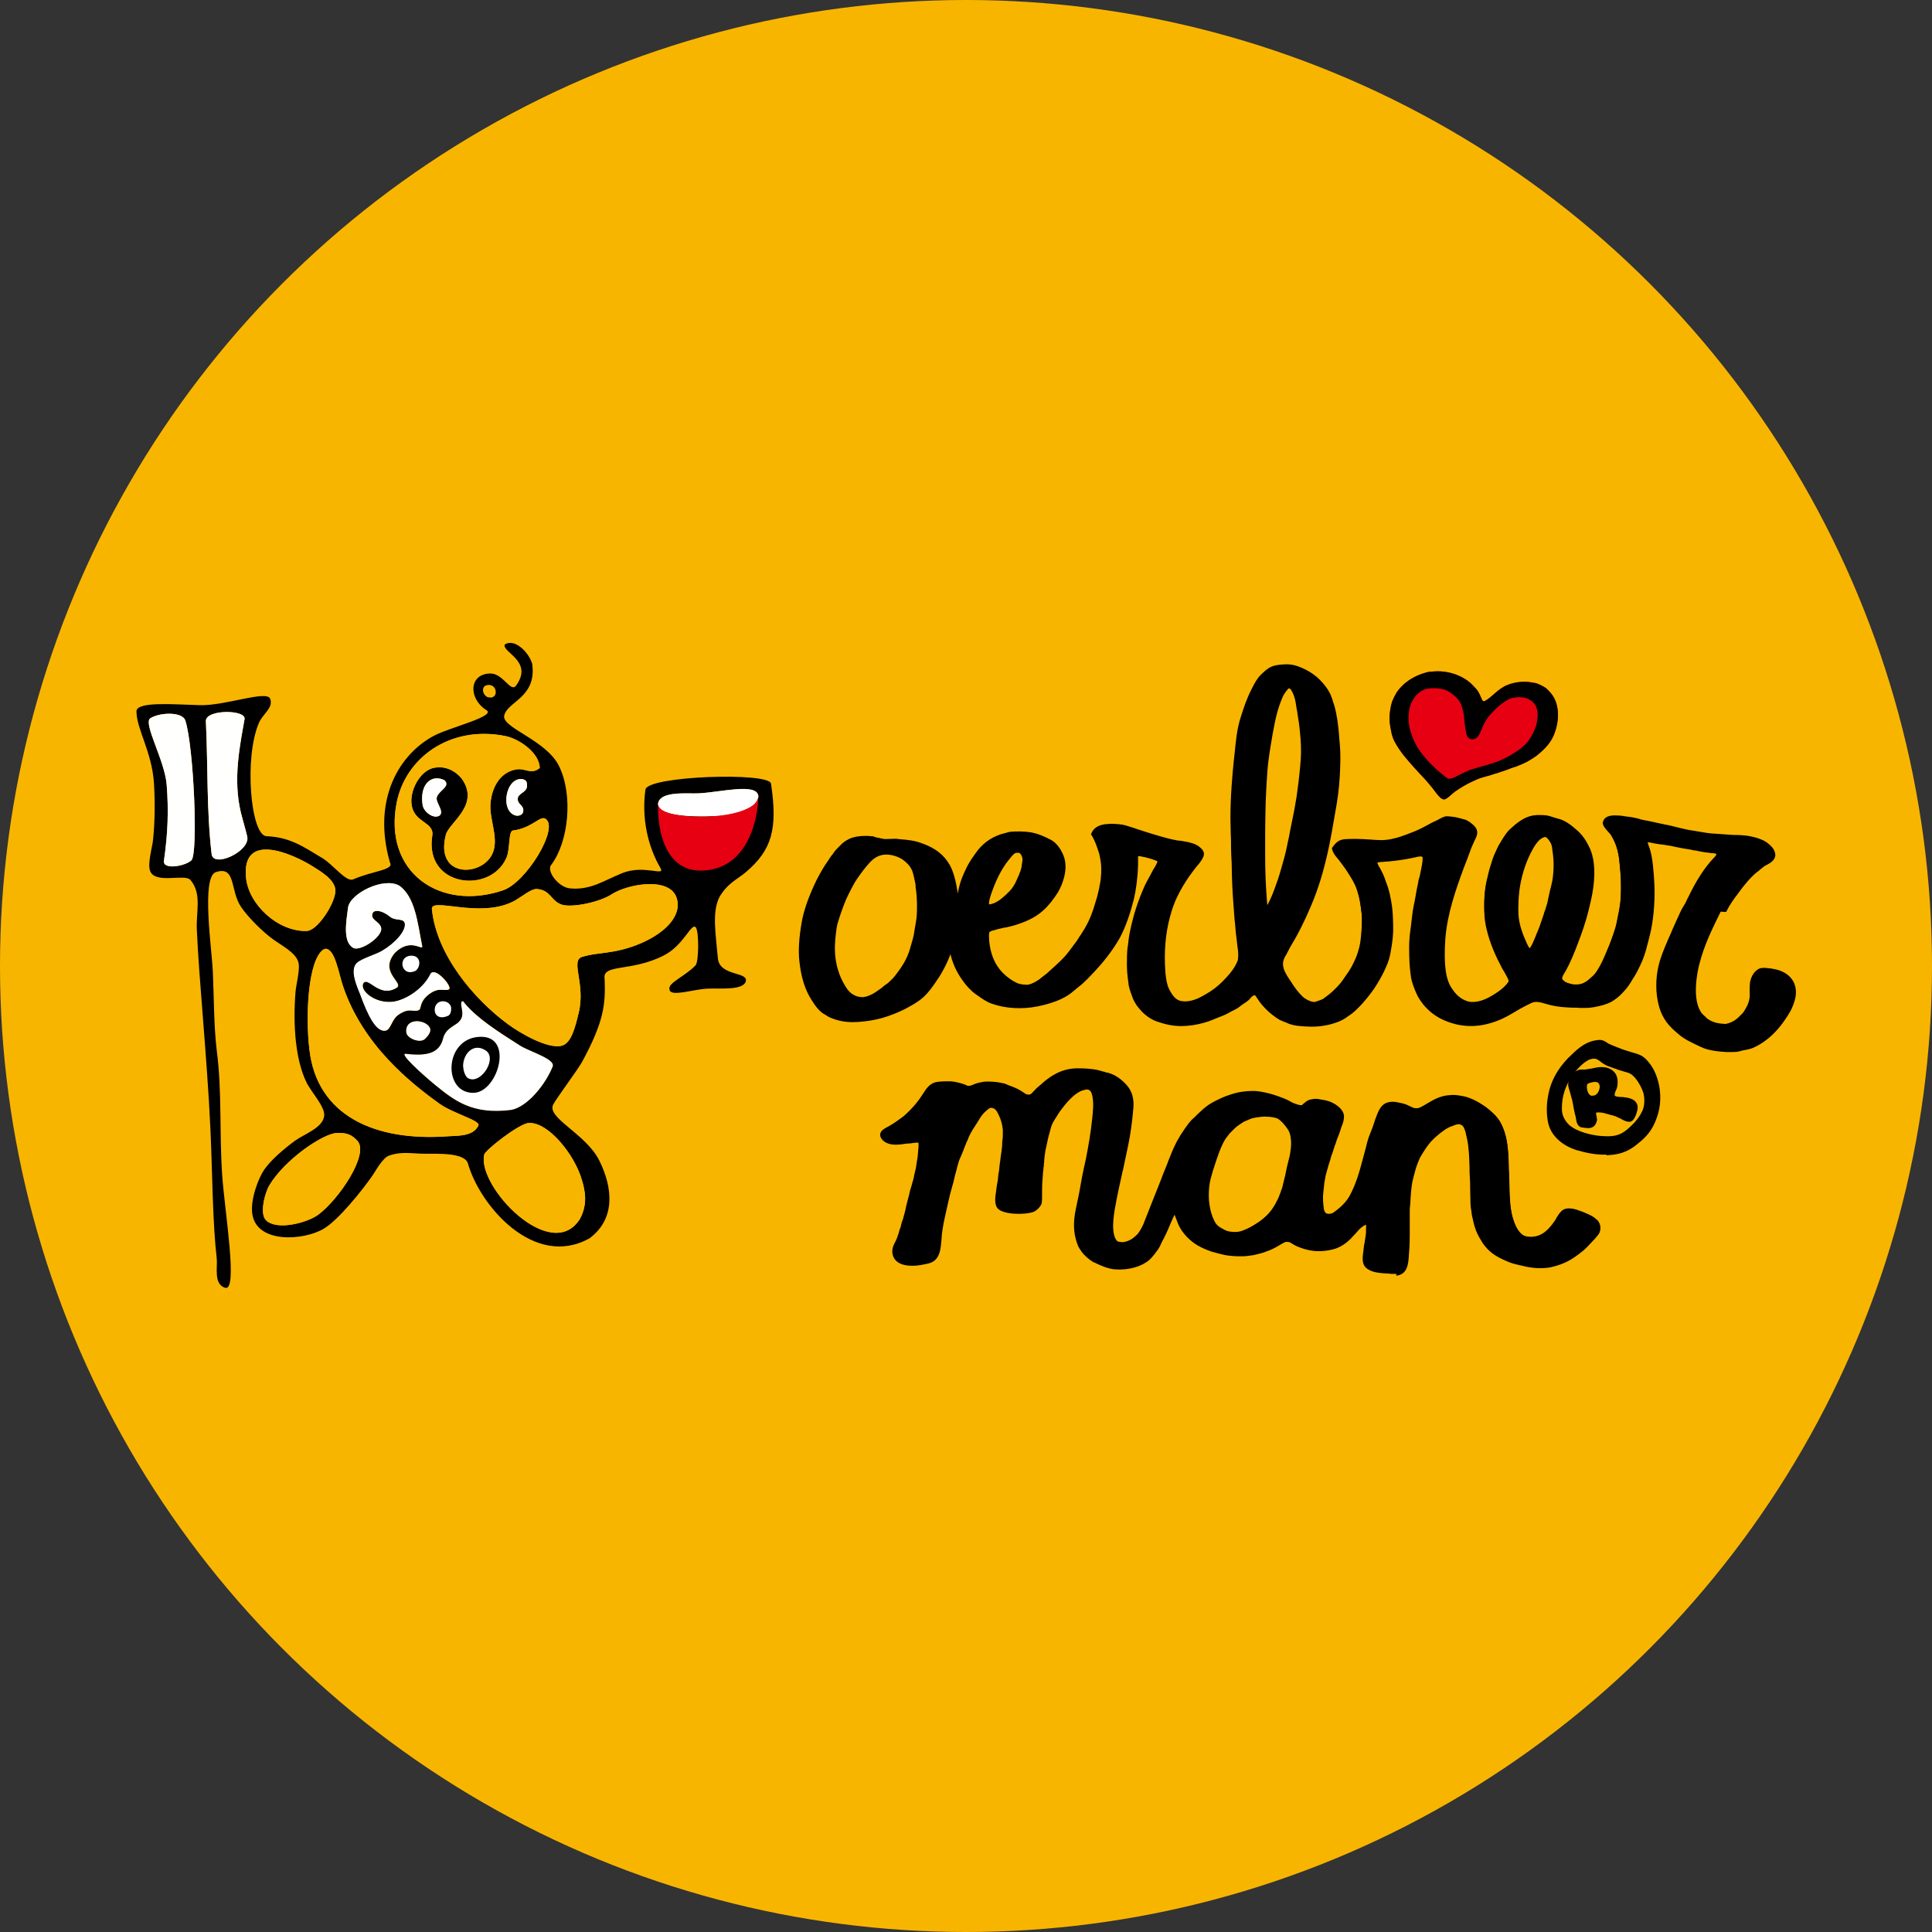
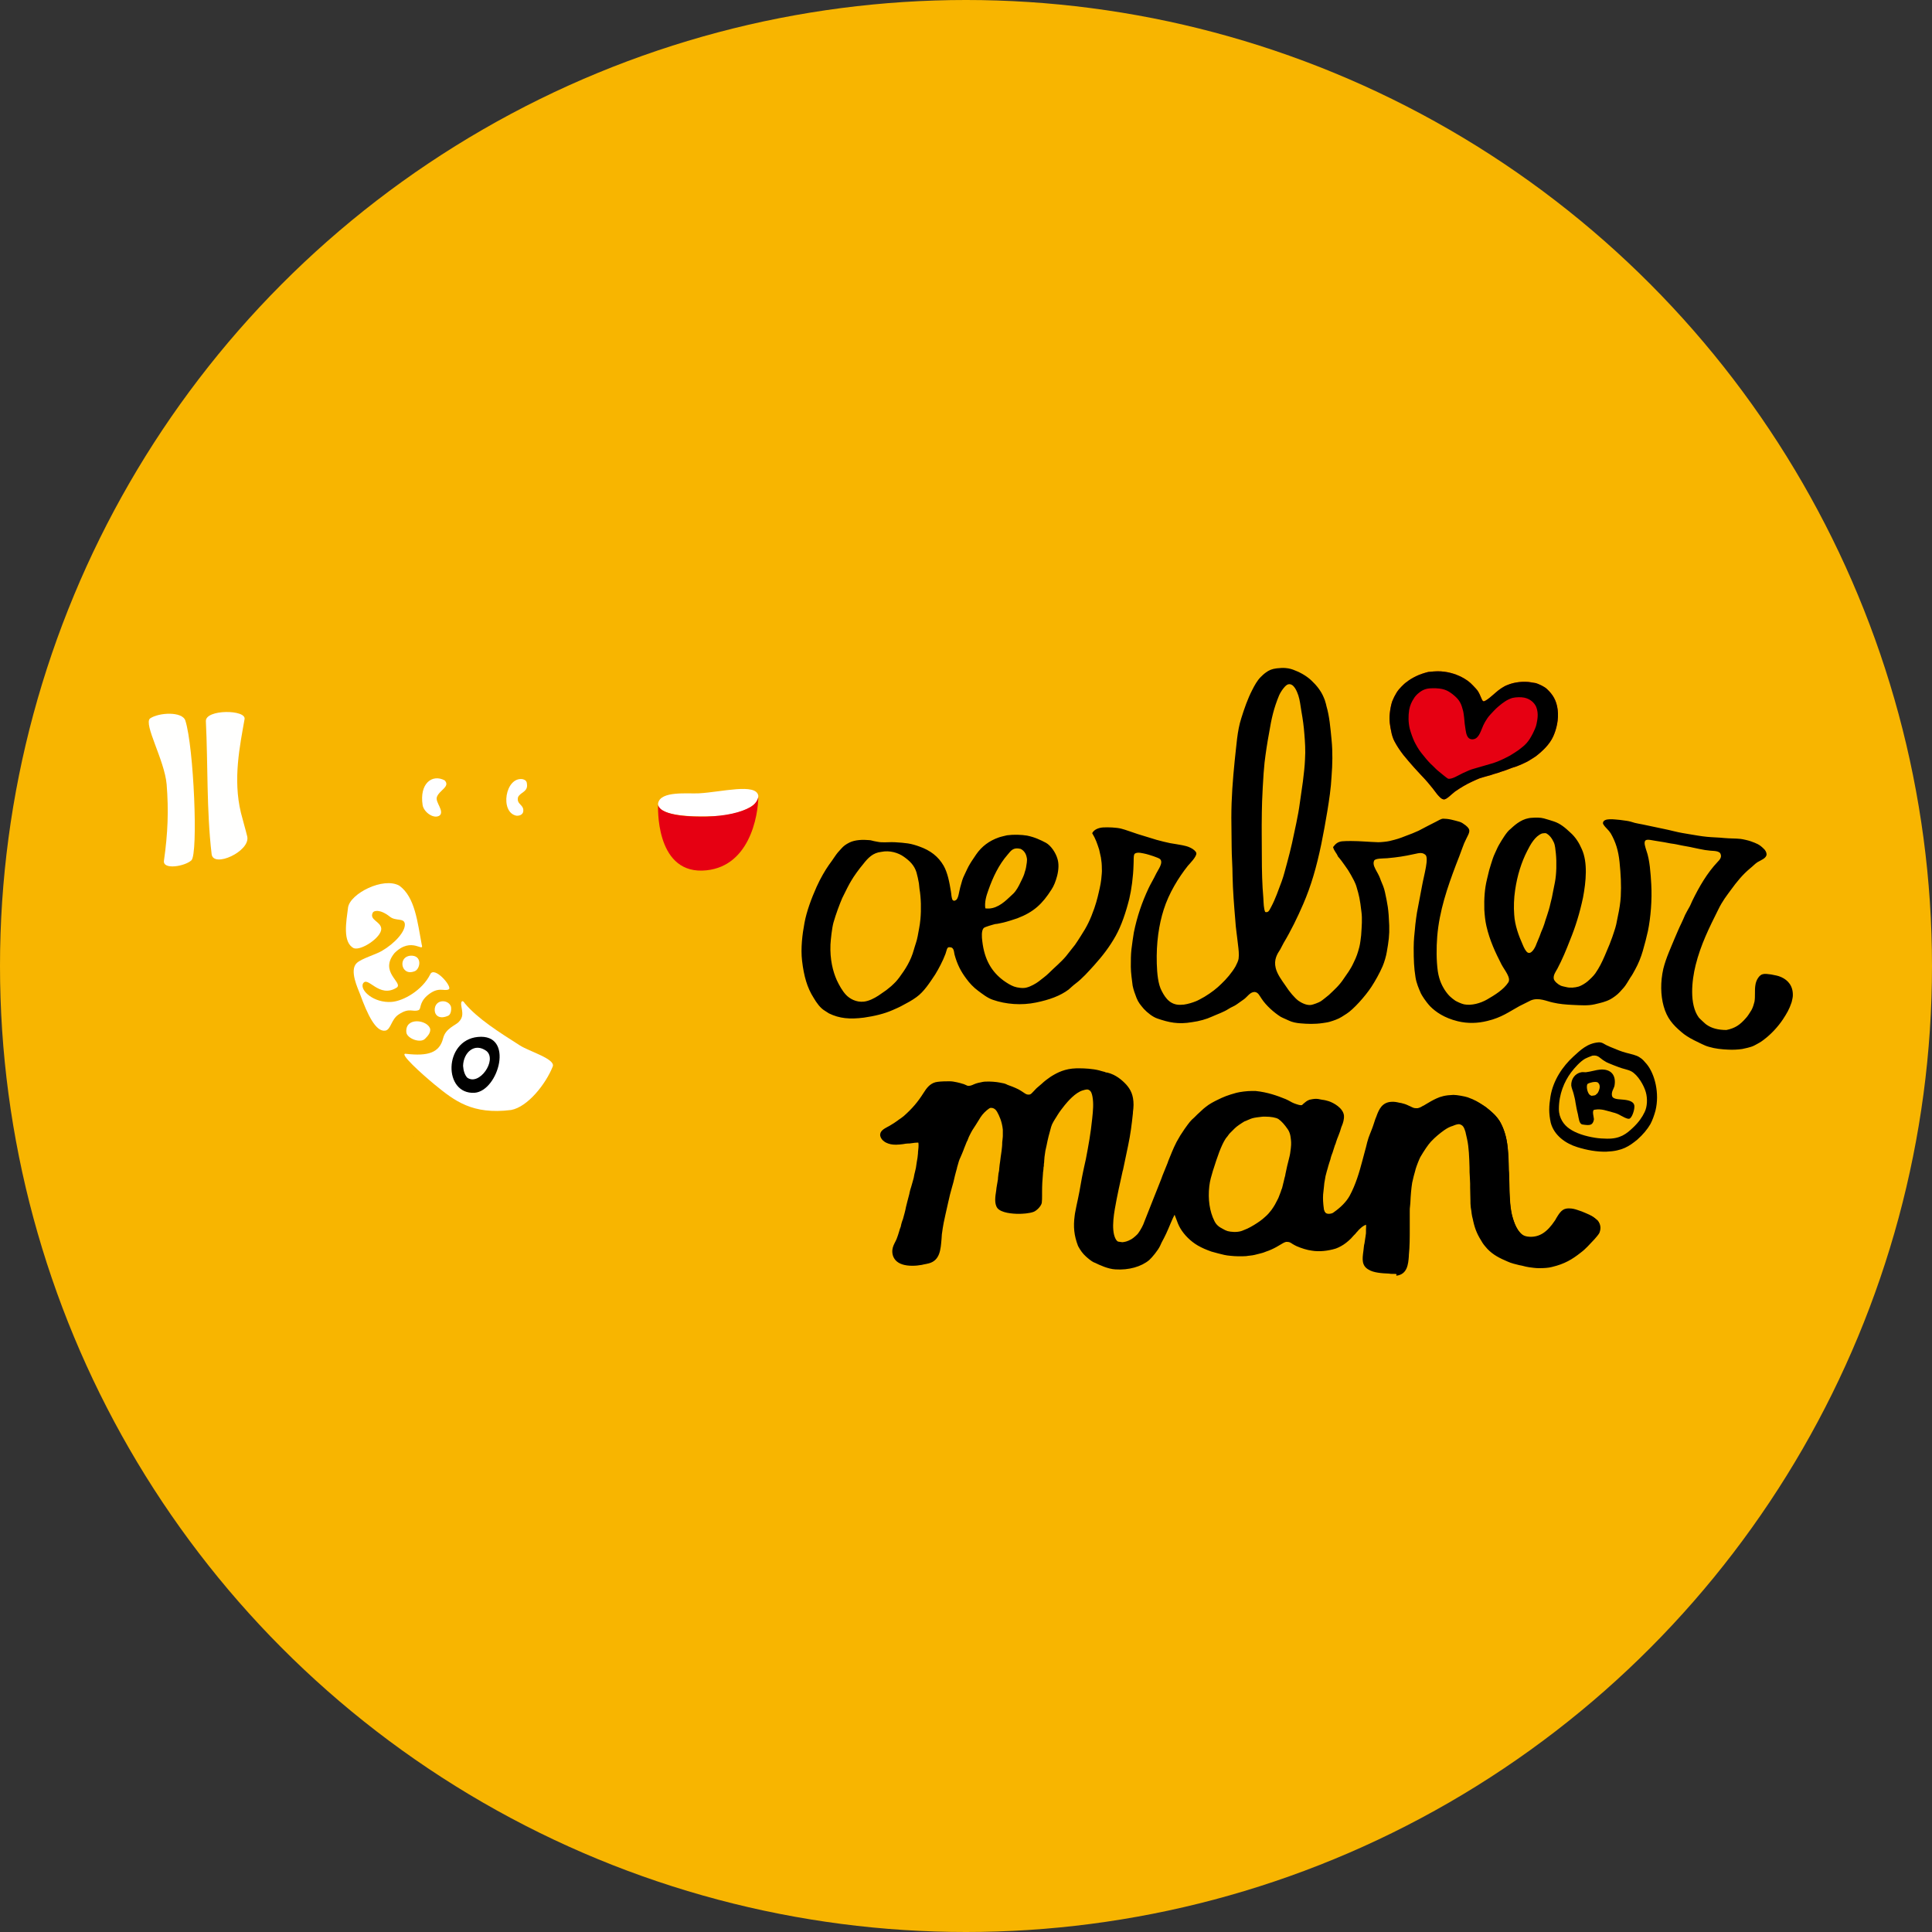
<svg xmlns="http://www.w3.org/2000/svg" version="1.1" id="レイヤー_1" x="0px" y="0px" viewBox="0 0 640 640" enable-background="new 0 0 640 640" xml:space="preserve">
  <rect x="0" y="0" width="640" height="640" fill="#333333" stroke="none" />
  <circle fill="#F8B500" cx="320" cy="320" r="320" />
  <g>
    <path fill-rule="evenodd" clip-rule="evenodd" d="M529.5,345.3c1.3-0.1,1.9,0.6,2.8,1c0.6,0.3,1.6,0.7,2.1,0.9   c1.2,0.5,2.6,1.1,4.1,1.5c1.8,0.5,3.6,0.8,4.7,1.6c0.9,0.5,1.6,1.4,2.3,2.2c2.7,3.3,4.3,9.7,2.9,15.4c-0.4,1.5-1,3.2-1.7,4.5   c-1,1.7-2.4,3.4-4.3,5.1c-2.7,2.2-5,3.8-10.2,4c-3.2,0.1-6.5-0.5-9.7-1.5c-3.9-1.2-7.7-3.9-8.8-8.1c-0.3-1.4-0.5-2.9-0.5-4.3   c0-1.5,0.2-3,0.4-4.3c0.9-5.5,4.1-10.1,7.6-13.3C523.5,347.9,525.8,345.6,529.5,345.3 M525.1,350.7c-1.6,0.9-3.5,3-4.7,4.6   c-2.2,3-4,7.1-4,12.1c0,3,1.7,5.3,3.5,6.5c2.1,1.5,5.3,2.5,8.5,3c1.2,0.2,2.8,0.3,3.9,0.3c4.4,0.1,6.5-1.6,8.7-3.7   c1.8-1.7,3-3.4,3.8-5.1c0.9-1.8,1-4.5,0.4-6.6c-0.6-2.2-2.6-5.7-4.8-6.9c-1.1-0.6-2.7-0.8-4.2-1.4c-1.1-0.4-2.1-0.8-3.3-1.3   c-0.5-0.2-1.1-0.5-1.5-0.8c-1.4-0.8-1.9-2-3.9-1.7C526.4,350.1,525.7,350.4,525.1,350.7" />
-     <path d="M531.4,382.5c-2.7,0-5.7-0.5-9.1-1.5c-4.8-1.5-8.4-4.7-9.4-8.8c-0.3-1.3-0.5-2.9-0.5-4.6c0-1.4,0.1-2.9,0.4-4.4   c1-6.4,4.8-11.1,7.9-13.9l0.1-0.1c2.2-2.1,4.8-4.4,8.8-4.7c1.2-0.1,2,0.4,2.6,0.8c0.2,0.1,0.4,0.3,0.6,0.4c0.6,0.3,1.6,0.7,2.1,0.9   c0.4,0.2,0.8,0.3,1.3,0.5c0.9,0.4,1.8,0.7,2.8,1c0.4,0.1,0.9,0.3,1.3,0.4c1.3,0.4,2.6,0.7,3.6,1.3c1,0.6,1.8,1.5,2.5,2.4   c2.7,3.3,4.6,9.9,3,16.2c-0.4,1.6-1.1,3.4-1.8,4.7c-1,1.9-2.5,3.7-4.5,5.3c-2.7,2.3-5.2,4-10.7,4.3   C532,382.4,531.7,382.5,531.4,382.5 M529.8,346.3c-0.1,0-0.1,0-0.2,0c-3.4,0.3-5.5,2.3-7.7,4.3l-0.1,0.1c-2.8,2.6-6.4,6.9-7.3,12.8   c-0.2,1.4-0.3,2.8-0.3,4.1c0,1.5,0.2,2.9,0.5,4.1c0.9,3.4,3.9,6.2,8.1,7.5c3.3,1,6.1,1.5,8.6,1.5c0.3,0,0.5,0,0.8,0   c4.9-0.2,7.1-1.7,9.6-3.8c1.8-1.5,3.2-3.1,4.1-4.8c0.7-1.2,1.3-2.9,1.7-4.3c1.4-5.6-0.3-11.7-2.7-14.5c-0.7-0.8-1.3-1.5-2-2   c-0.8-0.5-1.9-0.8-3.1-1.1c-0.4-0.1-0.9-0.2-1.4-0.4c-1.1-0.3-2.1-0.7-3-1.1c-0.4-0.2-0.8-0.3-1.2-0.5c-0.5-0.2-1.5-0.6-2.2-0.9   c-0.3-0.1-0.6-0.3-0.8-0.5C530.6,346.5,530.3,346.3,529.8,346.3 M532.8,378.3L532.8,378.3c-0.2,0-0.3,0-0.5,0c-1.1,0-2.7-0.2-4-0.4   c-3.6-0.6-6.9-1.7-8.9-3.2c-2.4-1.7-3.8-4.4-3.8-7.2c-0.1-4.5,1.3-8.8,4.2-12.7c1.2-1.6,3.2-3.8,5-4.8c0.6-0.4,1.4-0.8,2.7-1   c0.3,0,0.5-0.1,0.8-0.1c1.3,0,2.1,0.6,2.8,1.2c0.3,0.2,0.6,0.5,1,0.7c0.5,0.3,1,0.6,1.4,0.7c0.7,0.3,1.3,0.5,1.9,0.7   c0.5,0.2,1,0.4,1.4,0.5c0.6,0.2,1.2,0.4,1.9,0.6c0.9,0.3,1.7,0.5,2.4,0.9c2.5,1.4,4.5,5.2,5.2,7.5c0.7,2.3,0.5,5.2-0.5,7.2   c-0.9,1.9-2.2,3.7-4,5.4C539.4,376.5,537.1,378.3,532.8,378.3 M528.2,350.7c-0.2,0-0.3,0-0.5,0c-1.1,0.2-1.6,0.4-2.1,0.8   c-1.4,0.8-3.3,2.8-4.4,4.3c-2.6,3.6-3.9,7.5-3.8,11.6c0,3.3,2.4,5.3,3.1,5.8c1.8,1.3,4.8,2.4,8.1,2.9c1.2,0.2,2.8,0.3,3.8,0.3   c0.1,0,0.3,0,0.4,0c3.7,0,5.5-1.5,7.6-3.5c1.6-1.5,2.8-3.1,3.6-4.8c0.8-1.6,0.9-4.1,0.4-6c-0.6-2-2.4-5.3-4.3-6.4   c-0.5-0.3-1.3-0.5-2-0.7c-0.7-0.2-1.3-0.4-2-0.6c-0.5-0.2-0.9-0.4-1.4-0.5c-0.6-0.2-1.2-0.5-1.9-0.7c-0.6-0.2-1.3-0.6-1.6-0.8   c-0.5-0.3-0.9-0.6-1.2-0.9C529.2,351,528.8,350.7,528.2,350.7" />
-     <path d="M526.1,373.7c-0.5,0-1.2-0.1-2-0.2c-1.6-0.2-1.9-1.9-2.1-3.3c0-0.3-0.1-0.6-0.2-0.8c-0.4-1.7-0.6-2.9-0.8-4   c-0.1-0.5-0.2-1.1-0.4-1.7c-0.1-0.4-0.2-0.8-0.3-1.1c-0.1-0.3-0.2-0.7-0.3-1.1c-0.2-0.6-0.4-1.2-0.5-1.8c-0.2-2.7,1.5-5,4.1-5.4   c0.3,0,0.6,0,1,0c0.2,0,0.4,0,0.5,0c0.8-0.1,1.6-0.3,2.5-0.4c0.9-0.2,1.7-0.4,2.5-0.4c2-0.1,3.7,0.5,4.7,1.7   c0.7,0.8,1.4,2.3,0.9,4.9c-0.1,0.4-0.2,0.7-0.4,1.1c-0.3,0.6-0.5,1.2-0.4,1.7c0.1,0.4,1.6,0.5,2.3,0.5c0.3,0,0.6,0,0.9,0.1   c1.1,0.1,4.4,0.5,4.4,3.4c0,0.8-0.8,4.4-2.5,4.7c-0.1,0-0.3,0-0.4,0c-0.9,0-1.8-0.5-2.5-0.9c-0.1-0.1-0.3-0.1-0.4-0.2   c-1-0.5-1.9-0.9-2.5-1c-0.5-0.1-1.1-0.3-1.5-0.4c-1-0.3-2-0.6-3.1-0.6c-0.3,0-0.6,0-0.9,0.1c0,0.3,0.1,0.9,0.2,1.3   c0.1,0.6,0.2,1,0.1,1.3C528.6,372.9,527.7,373.7,526.1,373.7 M524.2,356.1c-0.1,0-0.1,0-0.2,0c-1.6,0.3-2.7,1.7-2.5,3.5   c0,0.4,0.2,0.9,0.4,1.3c0.2,0.4,0.3,0.9,0.4,1.3c0.1,0.3,0.2,0.6,0.2,1c0.1,0.6,0.3,1.3,0.4,1.9c0.1,1,0.4,2.2,0.8,3.8   c0.1,0.3,0.1,0.6,0.2,0.9c0.1,0.6,0.3,1.7,0.6,1.8c0.6,0.1,1.2,0.2,1.7,0.2c0.7,0,0.9,0,1.1-1c0-0.1-0.1-0.4-0.1-0.7   c-0.2-1-0.4-2.1,0.2-2.9c0.3-0.3,0.6-0.5,1-0.5c0.4-0.1,0.9-0.1,1.3-0.1c1.3,0,2.5,0.3,3.6,0.6c0.5,0.1,0.9,0.3,1.4,0.4   c0.8,0.2,1.8,0.6,2.9,1.2c0.1,0.1,0.3,0.1,0.4,0.2c0.5,0.3,1.2,0.7,1.6,0.7c0.4-0.4,1.1-2.2,1.1-2.9c0-0.6-0.2-1.3-2.8-1.6   c-0.3,0-0.5-0.1-0.8-0.1c-1.5-0.1-3.5-0.2-3.9-1.9c-0.3-1.2,0.2-2.2,0.5-2.9c0.1-0.3,0.2-0.5,0.3-0.7c0.3-1.4,0.1-2.6-0.5-3.4   c-0.7-0.9-1.8-1-2.7-1c-0.1,0-0.3,0-0.4,0c-0.6,0-1.4,0.2-2.2,0.4c-0.9,0.2-1.8,0.4-2.7,0.5c-0.3,0-0.6,0-0.8,0   C524.4,356.1,524.3,356.1,524.2,356.1" />
    <path fill-rule="evenodd" clip-rule="evenodd" d="M441.6,280.6c0.9-1.2,1.6-1.7,2.9-1.9c0.9-0.1,2.1-0.1,3.1-0.1c3,0,5.8,0.3,9,0.4   c0.8,0,2.9-0.2,3.7-0.4c2.5-0.6,3.4-0.9,5.4-1.7c1.4-0.5,2.9-1.1,4.2-1.7c2.1-1.1,3.6-1.9,5.8-3c0.8-0.4,1.7-1,2.4-1   c0.7,0,1.7,0.1,2.6,0.3c1,0.2,1.9,0.5,2.7,0.7c0.8,0.2,1.4,0.7,2.1,1.2c1.9,1.5,1.3,2.3,0.2,4.5c-0.5,1-0.9,1.9-1.2,2.8   c-0.7,2-1.5,4-2.2,5.8c-2.8,7.4-5.5,15.2-6.2,23.7c-0.3,3.7-0.3,8.1,0.2,11.6c0.5,3.2,1.6,5,2.2,6c1.3,2,2.2,2.7,3.6,3.7   c0.7,0.4,2,1,2.9,1.2c2.5,0.5,5.5-0.4,7.6-1.6c2.6-1.5,5.5-3.3,7-5.6c1.1-1.5-1.2-4.1-2.2-6c-2-3.9-3.9-7.9-5-12.7   c-0.4-1.7-0.6-3.7-0.7-5.5c-0.1-3.6,0.1-6.9,0.9-10.1c0.2-0.8,0.4-1.7,0.6-2.5c0.2-0.9,0.5-1.6,0.7-2.4c0.3-1,0.8-2.6,1.3-3.6   c0.5-1,0.8-1.9,1.4-2.9c0.5-0.9,1.2-2,1.8-2.9c0.7-1,1.2-1.7,2.1-2.4c1.7-1.6,4-3.5,7.1-3.6c1.2-0.1,2.7-0.1,3.8,0.2   c1.2,0.3,2.3,0.7,3.3,1c2.2,0.7,3.9,2.2,5.5,3.7c1.7,1.5,2.9,3.4,3.8,5.5c2,4.4,1.4,10.7,0.4,16c-1.1,5.2-2.5,9.7-4.3,14.1   c-1.2,3.1-2.6,6.5-4.2,9.5c-0.5,0.9-1.4,2.1-1.2,3.3c0.1,0.8,1.4,1.9,2.3,2.3c0.4,0.2,1.5,0.4,1.9,0.5c1.2,0.3,2.7,0.2,4.1-0.2   c0.9-0.3,2.2-1.1,2.9-1.7c0.8-0.7,1.9-1.7,2.6-2.7c1.3-1.9,2.1-3.5,3.1-5.8c0.5-1.2,1.2-2.8,1.6-3.8c0.3-0.8,0.6-1.6,0.9-2.4   c0.5-1.6,0.9-2.5,1.3-4.2c0.2-0.8,0.4-2.2,0.6-3c0.4-1.8,0.8-4.3,0.9-6.2c0.2-3.9,0-7.4-0.4-11.4c-0.4-3.9-1.3-6.7-2.9-9.5   c-0.3-0.5-0.8-1.1-1.4-1.7c-0.4-0.4-1.3-1.4-1.2-1.8c0.2-1.8,4-1.1,5.6-1c0.6,0.1,1.6,0.2,2.2,0.3c0.8,0.1,1.9,0.4,2.8,0.7   c0.8,0.2,1.5,0.3,2.5,0.5c1,0.2,2.9,0.6,3.8,0.8c2.7,0.6,4,0.8,6.4,1.4c2.4,0.6,4,0.8,5.1,1c1.9,0.3,3.9,0.7,6,0.9   c1.9,0.2,3.9,0.2,5.7,0.4c2.2,0.2,3.6,0.1,5.5,0.3c0.8,0.1,2.6,0.5,3.4,0.8c1.9,0.7,2.8,1,4.2,2.4c0.6,0.5,1,1.3,1,1.9   c0,1.3-2,2-3,2.6c-0.8,0.5-1.6,1.4-2.5,2.1c-2.4,2-4.3,4.3-6.4,7.2c-1.3,1.8-2.7,3.5-4.1,6.4c-3,6-5.8,11.6-7.5,18.4   c-1.3,5.2-2.1,13,1,17.3c0.3,0.4,0.8,0.8,1.3,1.3c0.5,0.4,0.9,0.9,1.4,1.2c1.6,1.1,3.7,1.7,6.5,1.7c2.9-0.6,4.5-1.7,6.5-4   c0.5-0.5,1.3-1.8,1.8-2.6c0.5-0.9,0.8-2,1-2.8c0.3-1.7,0-3.8,0.3-5.5c0.2-1.6,1.3-3.4,2.5-3.6c0.7-0.2,1.8,0,2.7,0.1   c1.5,0.3,2.3,0.4,3.4,0.9c2.2,1,3.9,2.9,3.8,6.1c0,0.5-0.2,1.4-0.4,2.2c-0.8,2.4-1.6,3.7-2.9,5.7c-1.6,2.4-3.9,4.9-6.3,6.7   c-1,0.8-1.8,1.2-3.1,1.9c-0.7,0.4-1.6,0.6-2.3,0.8c-0.5,0.1-1.4,0.3-1.8,0.4c-1.5,0.2-3,0.3-4.7,0.2c-2.1-0.1-4.2-0.3-6.2-0.9   c-1.6-0.4-3.3-1.4-5-2.2c-1.6-0.8-3.2-1.8-4.3-2.8c-2.7-2.3-4.7-4.5-5.8-8.5c-1-3.6-1.1-8-0.1-12.4c0.9-3.6,2.5-7,3.9-10.4   c0.7-1.6,1.3-3.1,2.1-4.7c0.4-0.8,0.8-1.8,1.2-2.7c0.4-0.8,0.9-1.7,1.3-2.4c0.5-0.8,0.7-1.5,1.1-2.3c2.3-4.7,4.9-9.2,8.4-12.9   c0.6-0.6,1.4-1.5,1-2.5c-0.3-1.2-2.4-1.1-3.4-1.2c-1.2-0.1-2.4-0.3-3.8-0.6c-1.2-0.2-2.6-0.6-3.9-0.8c-1.2-0.2-2.2-0.4-3.6-0.7   c-0.6-0.1-1-0.2-1.9-0.3c-0.6-0.1-1.6-0.3-2.1-0.4c-1.1-0.2-1.7-0.3-3.1-0.5c-0.8-0.1-2.5-0.6-3.1-0.1c-0.7,0.6,0,2.4,0.3,3.4   c1.1,3,1.4,7.6,1.6,11.1c0.3,5.2-0.2,11.1-1.1,15.5c-0.5,2.2-1,4.2-1.7,6.6c-0.6,2.1-1.5,4.3-2.5,6.1c-0.5,0.9-1,1.9-1.6,2.7   c-0.3,0.4-0.8,1.4-1.1,1.8c-0.8,1.3-1.3,1.8-2.4,3c-0.8,0.9-2.2,1.9-3.1,2.4c-1.7,0.9-3.2,1.2-5.3,1.7c-2.2,0.5-4.6,0.3-7,0.2   c-2.4-0.1-4.7-0.3-6.8-0.8c-2-0.4-4.7-1.8-7.3-0.7c-1,0.5-2.6,1.3-3.8,1.9c-3.3,1.8-5.9,3.8-10.6,4.9c-3.2,0.8-6.5,0.9-9.8,0.1   c-4.5-1.1-7.3-3.1-9.1-4.9c-1.6-1.7-2.8-3.7-3.1-4.3c-0.7-1.6-1.5-3.4-1.8-5.4c-0.5-3.1-0.6-5.7-0.6-9.7c0-2.7,0.3-5.1,0.4-6.1   c0.1-1.7,0.7-6,0.9-6.7c0.5-2.5,1-5.3,1.5-7.9c0.6-3.4,2.4-9.3,1-10.2c-1.2-1-2.7-0.3-4-0.1c-2.7,0.6-5.2,1-8.6,1.3   c-1.4,0.1-3.9,0-4.3,0.8c-0.6,1.2,0.4,2.7,0.8,3.5c0.7,1.2,1.1,2.1,1.4,3c0.5,1.2,1.1,2.5,1.4,4c0.8,3.8,1.2,5.4,1.4,11   c0.1,3.2-0.2,5.3-0.8,8.7c-0.2,1.3-0.8,3.4-1.4,4.8c-1,2.3-2.4,4.8-3.7,6.8c-2.1,3.2-6,7.5-8.2,8.9c-1.1,0.7-2.2,1.5-3.6,2   c-0.6,0.2-1.3,0.5-2.1,0.7c-0.7,0.2-1.6,0.3-2.2,0.4c-2.7,0.4-5.1,0.3-7.4,0.1c-1.3-0.1-2.8-0.4-3.8-0.9c-1-0.5-1.9-0.8-2.8-1.3   c-2.2-1.4-4.8-3.7-6.3-6c-0.7-1-1.1-2.1-2.3-2.2c-1.5,0-2.4,1.6-3.5,2.4c-0.8,0.6-1.6,1.1-2.4,1.7c-0.8,0.6-1.8,0.9-2.7,1.5   c-1.7,1.1-3.6,1.7-5.6,2.6c-1.7,0.8-4.2,1.5-6.5,1.8c-4.6,0.8-7.7,0.1-11.5-1.2c-1.5-0.5-3.3-1.9-4.5-3.2c-1.1-1.3-1.8-2.1-2.4-3.6   c-0.5-1.3-1-2.6-1.3-4.1c-0.2-1.6-0.6-4.3-0.6-6.2c0-2.4,0-3.9,0.2-5.8c0.3-2.2,0.5-3.9,0.8-5.6c1.1-5.4,2.7-10,4.9-14.7   c0.6-1.3,1.7-3.1,2.5-4.8c0.5-1.1,2.5-3.6,1.3-4.8c-0.5-0.5-3.8-1.5-4.6-1.7c-1-0.2-2.9-0.8-3.8-0.1c-0.5,0.4-0.3,2.6-0.4,3.7   c-0.1,3.9-0.7,8.3-1.4,11.2c-1.1,4.4-2.6,8.9-4.5,12.3c-2,3.6-4.4,6.7-7.1,9.7c-2,2.2-3.9,4.4-6.3,6.2c-0.8,0.6-1.5,1.3-2.2,1.9   c-2.8,2.1-6.4,3.4-10.8,4.3c-4.8,1-10,0.6-14.3-0.9c-1.8-0.6-3.4-1.9-4.9-3c-1.5-1.1-2.9-2.6-3.9-4c-1.8-2.4-3-4.7-3.9-8   c-0.2-0.7-0.1-2.4-1.5-2.4c-1.1-0.3-1.1,1.2-1.5,2.2c-0.9,2.4-2.3,5-3.4,6.8c-1.8,2.7-3.7,5.7-6.2,7.5c-1.5,1.1-3,1.9-4.9,2.9   c-0.9,0.5-2.1,1-3,1.4c-2.7,1.2-6,2-9.5,2.5c-4.7,0.6-8.1,0.3-11.6-1.4c-0.4-0.2-1-0.7-1.4-0.9c-1.5-0.9-2.7-2.6-3.7-4.3   c-2.1-3.3-3.2-7.1-3.8-12.2c-0.5-4.2,0.1-8.9,0.8-12.6c0.7-3.8,2.3-8.1,4-11.9c1.3-2.9,2.9-5.6,4.1-7.3c0.4-0.5,1.5-2.1,1.9-2.7   c0.9-1.3,1.1-1.5,2.2-2.7c0.8-0.9,1.5-1.4,2.7-2c1.8-0.9,4.4-1,6.5-0.8c0.6,0,1.3,0.3,2,0.4c0.7,0.1,1.3,0.3,2,0.3   c1.5,0.1,3.1-0.1,4.6,0c1.6,0.1,3,0.2,4.3,0.4c1.3,0.2,2.6,0.6,3.7,1c3.7,1.3,6.3,3.3,8.1,6.4c1.3,2.3,1.9,5.4,2.4,8.5   c0.2,1,0.1,2,0.6,2.9c0.5,0.3,0.6,0.2,1,0c0.9-0.4,1.1-2.9,1.5-4.3c0.5-1.9,0.8-2.9,1.3-3.9c0.6-1.2,1.2-2.7,1.9-3.8   c0.7-1.2,1.4-2.1,2.1-3.2c1.8-2.6,4.3-4.5,7.5-5.6c0.5-0.2,2.3-0.6,2.7-0.7c2.2-0.3,4.8-0.2,6.6,0.1c2.5,0.5,4.4,1.4,6.3,2.4   c1.6,0.9,3.2,3.2,3.8,5.3c0.5,1.6,0.4,3.6-0.1,5.6c-0.5,1.9-1.1,3.4-1.9,4.6c-3,4.7-5.8,7.4-11.3,9.5c-1.5,0.5-3,1-4.6,1.4   c-0.5,0.1-1,0.2-1.4,0.3c-0.5,0.1-0.9,0.2-1.3,0.2c-0.5,0.1-1.4,0.4-2.1,0.6c-0.6,0.2-1.6,0.5-1.8,0.8c-0.7,0.8-0.6,2.9-0.4,4.3   c0.7,6.1,3.1,10.1,7,13c1.1,0.8,2.4,1.6,3.5,2c1.1,0.4,3.1,0.7,4.3,0.3c1.2-0.3,3-1.3,3.9-2c1.1-0.9,2.3-1.7,3.3-2.7   c2-2,4-3.6,5.7-5.6c1.3-1.6,2.4-3.1,3-3.8c0.5-0.7,1.4-2.1,1.9-2.9c2.1-3.2,3.2-5.5,4.5-9.2c0.4-1.2,0.9-2.8,1.1-3.7   c0.2-0.9,0.5-2,0.7-3c0.2-0.9,0.4-2,0.5-2.9c0.1-1.4,0.3-2.4,0.2-3.6c0-1.3-0.1-2.4-0.3-3.6c-0.2-0.9-0.4-1.9-0.6-2.7   c-0.7-2.1-1.1-3.4-2.3-5.4c0.6-1.2,2.1-1.8,3.6-1.9c1.7-0.1,4.4,0,6,0.4c1.6,0.4,3.3,1.1,5.5,1.8c2,0.6,4.2,1.3,6.2,1.9   c0.4,0.1,1.5,0.4,2.3,0.6c0.6,0.1,1.6,0.4,2.2,0.5c1.7,0.3,2.6,0.4,4.1,0.7c0.8,0.2,1.6,0.3,2.6,0.8c0.9,0.4,1.9,1.2,2,1.8   c0.2,1.1-2.2,3.5-2.8,4.2c-3.1,3.9-6.3,9.1-8,14.5c-1.6,5-2.5,11-2.3,17.9c0.1,3.2,0.4,6.9,1.7,9.2c1.2,2.3,3,4.9,6.9,4.4   c0,0,0.3,0,0.3,0c1.5-0.2,3-0.7,4-1.1c0.6-0.2,2-1,2.9-1.5c2.3-1.4,4.1-2.8,5.6-4.3c1.6-1.5,3.5-3.7,4.7-5.8c0.4-0.8,0.9-1.8,1-2.5   c0.2-1.4,0-3.1-0.2-4.7c-0.2-1.5-0.3-2.7-0.5-4.1c-0.2-1.4-0.3-2.7-0.4-4.1c-0.4-4.7-0.8-9.7-0.9-14.5c0-3.3-0.3-6.6-0.3-9.7   c0-3.1-0.1-6.3-0.1-9.6c0-6.7,0.5-12.8,1.1-18.8c0.6-5.1,0.8-9.9,2.2-14.2c1-3.2,2.1-6.4,3.6-9.3c0.8-1.6,1.7-3.2,2.8-4.3   c0.4-0.4,1-1,1.7-1.5c1.1-0.8,2-1.2,3.6-1.4c1.1-0.1,2-0.2,3-0.1c1.2,0.1,2.2,0.4,3.1,0.8c2.1,0.8,4.2,2.1,5.6,3.5   c1.5,1.4,3,3.3,3.8,5.2c0.2,0.5,0.5,1.1,0.6,1.6c0.2,0.5,0.3,1.1,0.4,1.5c1,3.4,1.3,7.1,1.7,11.2c0.4,4,0.3,8.2,0,12   c-0.2,4-0.8,7.9-1.4,11.6c-0.6,3.7-1.3,7.4-2,10.9c-1.6,7.7-3.4,13.9-6,19.9c-1.9,4.4-4.1,8.9-6.5,12.9c-0.4,0.7-0.7,1.4-1.1,2.1   c-1,1.5-2.2,3.4-1.5,6.2c0.5,2,1.9,3.9,3.3,5.9c1.2,1.9,3,4,4.2,4.9c1,0.7,2.7,1.6,4.2,1.4c0.7-0.1,2.6-0.8,3.2-1.2   c0.5-0.3,2.2-1.7,2.7-2.1c1.9-1.8,3.5-3.2,5-5.5c1-1.5,2.1-2.8,3.2-5.2c1-2,1.4-3.3,1.9-5.2c0.3-1.1,0.5-3.1,0.6-3.9   c0.2-3.1,0.4-5.4,0.1-7.7c-0.5-4.3-0.8-5.5-1.6-8.2c-0.4-1.5-1.3-3-1.9-4.1c-0.6-1.1-1.2-2-2-3.1c-0.7-1-1.5-2.1-2.3-3   C442.8,282.6,441.9,281.9,441.6,280.6 M421.1,300.4c1.4-2.6,2.4-5.6,3.5-8.5c0.7-1.9,1.2-4.1,1.8-6.2c0.6-2.1,1.1-4.3,1.6-6.4   c0.9-4.4,2-8.8,2.6-13.4c0.3-2.4,0.7-4.6,1-7c0.3-2.5,0.6-4.9,0.7-7.3c0.2-3.1,0-5.9-0.2-8.3c-0.2-2.7-0.5-4.9-1-7.7   c-0.3-1.8-0.5-3.7-1-5.2c-0.4-1.2-1.5-4.2-3.4-3.7c-0.9,0.2-2.4,2.3-3,3.7c-1.7,4.1-2.5,7.5-3.3,12.4c-0.6,3.2-1.1,6.5-1.5,9.8   c-0.4,3.4-0.9,13.1-0.9,16.4c-0.1,6.8,0,8.1,0,14.6c0,4.9,0.1,9.3,0.5,13.9c0.1,1.7,0.1,3.4,0.6,4.6   C420.3,302.5,420.6,301.2,421.1,300.4 M510.8,276.1c-2.3,0.9-3.8,3.6-4.9,5.8c-1.9,3.7-3.3,8.1-4,13c-0.4,2.6-0.5,5.6-0.3,8.1   c0.2,3.5,1.5,7,2.8,9.9c0.4,1,1,2.2,1.6,2.6c1.2,0.8,2.5-1.4,3-2.9c0.3-0.7,0.6-1.5,1-2.4c0.3-0.9,0.7-1.9,1.1-2.8   c0.4-1,0.6-1.7,0.8-2.4c0.2-0.6,0.4-1.2,0.6-1.8c0.4-1.2,0.8-2.5,1.1-3.9c0.4-1.6,0.6-2.3,0.9-4.1c0.2-0.9,0.4-2,0.6-3   c0.5-2.6,0.6-6.5,0.3-9.5c-0.2-1.5-0.2-2.6-0.7-3.7c-0.6-1.3-1.4-2.4-2.6-3C511.6,276,511.2,276,510.8,276.1 M334.2,297.4   c0.5-0.5,1.1-1,1.5-1.4c1-1,1.8-2.5,2.4-3.8c0.3-0.6,0.7-1.4,0.9-1.9c0.2-0.5,0.4-1,0.5-1.5c0.2-0.5,0.3-1,0.4-1.5   c0.1-0.9,0.5-2.3,0.2-3.3c-0.2-1.1-0.8-2.2-2-2.8c-2.5-0.6-3.2,0.6-4.3,1.9c-2.9,3.3-4.9,7.5-6.4,11.8c-0.7,1.9-1.3,4-1,6   C329.7,301.4,332.4,299.1,334.2,297.4 M285.9,286.3c-1.2,1.4-3.1,4-4,5.6c-0.4,0.6-1.9,3.5-2.9,5.6c-0.9,2.1-2.1,5.3-2.9,8.1   c-0.5,1.8-0.9,5.5-1,7.3c-0.2,4.9,0.8,8.9,2.1,11.8c0.8,1.7,1.8,3.5,3,4.8c1.2,1.3,3.4,2.6,6,2.3c1.7-0.2,3.4-1.1,4.8-2   c0.8-0.6,1.8-1.2,2.6-1.8c0.6-0.5,1.1-0.9,1.6-1.3c1.4-1.3,1.7-1.6,2.7-2.9c2-2.7,3.8-5.5,4.8-9.1c0.4-1.5,1-2.9,1.3-4.6   c0.3-1.9,0.7-3.3,0.9-5.6c0.3-3.2,0.2-7.2-0.3-10c-0.1-0.6-0.1-1.3-0.2-1.9c-0.2-1.2-0.5-2.5-0.8-3.6c-0.7-2.3-2.2-3.8-4.2-5.2   c-1.8-1.3-4.7-2.2-7.5-1.6C289.2,282.5,287.6,284.1,285.9,286.3" />
-     <path d="M573.2,348.5c-0.4,0-0.8,0-1.2,0c-2.4-0.1-4.6-0.4-6.5-0.9c-1.4-0.4-2.8-1.1-4.2-1.8c-0.3-0.2-0.7-0.3-1-0.5   c-1.7-0.8-3.4-1.9-4.6-3c-2.6-2.2-5-4.6-6.2-9.2c-1.1-4.1-1.1-8.8-0.1-13.1c0.7-3,1.9-5.8,3.1-8.6c0.3-0.7,0.6-1.4,0.9-2   c0.7-1.8,1.4-3.2,2.1-4.8c0.2-0.5,0.5-1,0.7-1.5c0.2-0.4,0.3-0.8,0.5-1.1c0.3-0.7,0.7-1.4,1.1-2l0.3-0.5c0.3-0.5,0.5-0.9,0.7-1.4   c0.1-0.2,0.2-0.5,0.4-0.8c2.8-5.8,5.5-10,8.7-13.3c0.2-0.2,0.7-0.8,0.7-1.1c-0.3-0.2-1.2-0.3-1.7-0.3c-0.2,0-0.4,0-0.6-0.1   c-1.3-0.1-2.5-0.3-3.9-0.6c-0.4-0.1-0.8-0.2-1.2-0.2c-0.9-0.2-1.8-0.4-2.7-0.5c-1.2-0.2-2.3-0.4-3.7-0.7c-0.3-0.1-0.6-0.1-0.9-0.2   c-0.3-0.1-0.6-0.1-1-0.2l-0.3,0c-0.6-0.1-1.4-0.3-1.8-0.3c-1-0.1-1.5-0.2-2.7-0.4l-0.5-0.1c-0.1,0-0.3-0.1-0.5-0.1   c-0.4-0.1-0.9-0.2-1.3-0.2c0.1,0.5,0.4,1.3,0.5,1.6l0.1,0.2c1.1,3.2,1.4,8,1.6,11.5c0.3,5-0.1,11.1-1.1,15.9   c-0.5,2.3-1.1,4.4-1.7,6.7c-0.6,2.2-1.6,4.5-2.6,6.4c-0.1,0.2-0.2,0.4-0.3,0.6c-0.4,0.7-0.8,1.5-1.3,2.2c-0.1,0.2-0.4,0.6-0.6,1   c-0.2,0.3-0.4,0.6-0.5,0.8c-0.9,1.4-1.5,2-2.6,3.2c-0.9,1-2.4,2.1-3.4,2.7c-1.9,1-3.6,1.4-5.7,1.8c-1,0.2-2.2,0.3-3.6,0.3   c-0.8,0-1.7,0-2.5-0.1c-0.4,0-0.8,0-1.3,0c-2.7-0.1-4.9-0.3-7-0.8c-0.5-0.1-1-0.3-1.5-0.4c-1.1-0.3-2.2-0.7-3.3-0.7   c-0.6,0-1.1,0.1-1.6,0.3c-1.1,0.5-2.8,1.4-3.7,1.9c-0.6,0.4-1.3,0.7-1.9,1.1c-2.5,1.5-5.1,3-9.1,4c-3.5,0.9-7.1,0.9-10.4,0.1   c-4-1-7.2-2.7-9.7-5.3c-1.7-1.7-3-3.9-3.3-4.7c-0.8-1.8-1.6-3.7-1.9-5.7c-0.5-3.2-0.6-6-0.6-9.9c0-2.1,0.2-4.2,0.4-5.4   c0-0.3,0.1-0.6,0.1-0.8c0.2-1.8,0.7-6.1,0.9-6.9c0.4-1.9,0.8-4,1.1-5.9l0.4-1.9c0.1-0.8,0.3-1.7,0.6-2.6c0.4-1.9,1.2-5.4,0.9-6.3   c-0.1-0.1-0.3-0.2-0.6-0.2c-0.4,0-0.9,0.1-1.4,0.2c-0.3,0.1-0.5,0.1-0.8,0.2c-2.9,0.6-5.4,1-8.8,1.3c-0.3,0-0.7,0-1.2,0.1   c-0.6,0-1.6,0.1-2.1,0.2c0,0.5,0.5,1.4,0.8,1.8l0.1,0.2c0.6,1.1,1.1,2.1,1.5,3.2c0.1,0.3,0.2,0.6,0.3,0.9c0.4,1,0.8,2.1,1.1,3.3   l0.2,0.7c0.7,3.3,1.1,5.1,1.2,10.5c0.1,3.3-0.2,5.5-0.8,8.9c-0.2,1.4-0.8,3.6-1.5,5c-0.9,2.2-2.3,4.7-3.8,7   c-2.2,3.3-6.1,7.8-8.6,9.3c-0.2,0.1-0.5,0.3-0.7,0.5c-0.9,0.6-1.9,1.2-3.1,1.6c-0.6,0.2-1.4,0.5-2.2,0.7c-0.6,0.2-1.4,0.3-2.4,0.5   c-1.3,0.2-2.6,0.3-4,0.3c-1.3,0-2.5-0.1-3.7-0.2c-1.6-0.1-3.2-0.5-4.3-1c-0.3-0.2-0.7-0.3-1-0.4c-0.6-0.3-1.3-0.5-1.9-0.9   c-2.6-1.6-5.2-4.1-6.7-6.4c-0.1-0.2-0.3-0.4-0.4-0.6c-0.5-0.8-0.6-0.9-0.8-0.9l0,0c-0.5,0-1,0.5-1.5,1.1c-0.3,0.4-0.7,0.7-1.1,1   c-0.4,0.3-0.8,0.6-1.2,0.8c-0.4,0.3-0.8,0.6-1.2,0.9c-0.6,0.5-1.2,0.8-1.8,1.1c-0.3,0.2-0.7,0.3-1,0.5c-1.3,0.8-2.7,1.4-4.1,1.9   c-0.6,0.2-1.1,0.5-1.7,0.7c-1.8,0.8-4.3,1.5-6.8,1.9c-1.4,0.2-2.7,0.3-4,0.3c-3.2,0-5.9-0.8-8.2-1.6c-1.9-0.7-3.9-2.2-5-3.5   c-1.3-1.4-2-2.4-2.7-4c-0.5-1.4-1.1-2.8-1.4-4.4c-0.1-0.9-0.6-4-0.6-6.4c0-2.4,0-4.1,0.2-6l0.1-0.5c0.2-1.9,0.4-3.6,0.8-5.3   c1.1-5.3,2.6-9.9,4.9-15c0.3-0.6,0.7-1.4,1.1-2.1c0.5-0.9,1-1.8,1.4-2.6c0.1-0.3,0.3-0.6,0.6-1c0.3-0.5,1-1.7,1-2.2   c-0.7-0.4-3.1-1.1-3.9-1.3c-0.2,0-0.4-0.1-0.6-0.1c-0.5-0.1-1.2-0.3-1.7-0.3c-0.1,0-0.1,0-0.2,0c0,0.5,0,1.2,0,1.7   c0,0.4,0,0.8,0,1.1c-0.1,4.2-0.7,8.6-1.4,11.5c-0.9,3.6-2.5,8.8-4.6,12.7c-2,3.5-4.4,6.8-7.3,10c-0.4,0.4-0.7,0.8-1,1.1   c-1.7,1.8-3.4,3.7-5.5,5.3c-0.4,0.3-0.7,0.6-1.1,0.9c-0.4,0.3-0.8,0.7-1.2,1c-2.7,2.1-6.4,3.5-11.3,4.5c-5,1-10.5,0.7-15-0.9   c-1.8-0.6-3.3-1.7-4.7-2.7l-0.6-0.4c-1.7-1.2-3.3-3-4.2-4.3c-1.9-2.6-3.2-5.1-4.1-8.4c-0.1-0.2-0.1-0.5-0.1-0.7c0,0,0,0,0-0.1   c-0.1,0.2-0.1,0.4-0.2,0.6c-0.9,2.4-2.3,5.1-3.5,7c-2,3-3.9,5.9-6.5,7.8c-1.5,1.1-3.1,2-5,3c-1,0.5-2.1,1-3.1,1.4   c-2.9,1.2-6.3,2.2-9.9,2.6c-1.6,0.2-3,0.3-4.2,0.3c-3,0-5.6-0.6-8.1-1.8c-0.3-0.2-0.8-0.5-1.1-0.7c-0.1-0.1-0.3-0.2-0.4-0.2   c-1.4-0.9-2.7-2.4-4.1-4.7c-2.2-3.5-3.4-7.4-4-12.8c-0.4-3.6-0.1-8,0.8-13c0.6-3.5,2-7.6,4.1-12.2c1.7-3.7,3.5-6.5,4.2-7.5   c0.2-0.2,0.5-0.7,0.8-1.2c0.4-0.6,0.8-1.2,1.1-1.5c0.8-1.2,1.1-1.5,1.9-2.3l0.5-0.5c0.9-1,1.7-1.6,3.1-2.3c1.7-0.8,3.8-1,5.4-1   c0.6,0,1.2,0,1.9,0.1c0.5,0,0.9,0.1,1.3,0.3c0.3,0.1,0.6,0.1,0.8,0.2c0.3,0,0.6,0.1,1,0.2c0.3,0.1,0.7,0.1,1,0.2   c0.6,0.1,1.4,0,2.2,0c0.8,0,1.7-0.1,2.4,0l0.8,0.1c1.3,0.1,2.5,0.2,3.7,0.4c1.5,0.2,2.9,0.7,4,1.1c4.1,1.5,6.9,3.7,8.8,7   c1.4,2.5,2.1,5.8,2.6,8.9c0,0.2,0,0.3,0.1,0.5c0.1-0.2,0.1-0.4,0.1-0.6c0.1-0.5,0.2-1,0.3-1.4c0.5-1.9,0.9-3,1.4-4.1l0.2-0.5   c0.5-1.1,1.1-2.4,1.7-3.4c0.5-0.9,1-1.6,1.5-2.3c0.2-0.3,0.5-0.7,0.7-1c2-2.9,4.7-5,8.2-6.2c0.5-0.1,2.4-0.7,2.9-0.8   c2.2-0.3,5.1-0.2,7.1,0.1c2.7,0.5,4.8,1.5,6.7,2.5c2.2,1.1,3.9,4,4.5,6.1c0.5,1.8,0.5,4-0.1,6.3c-0.5,1.9-1.2,3.6-2.1,5.1   c-3,4.6-5.9,7.8-11.9,10c-1.6,0.6-3.3,1.1-4.7,1.4c-0.4,0.1-0.8,0.2-1.2,0.2l-0.8,0.2c-0.3,0.1-0.6,0.1-0.9,0.2   c-0.2,0-0.7,0.2-1.1,0.3c-0.3,0.1-0.5,0.2-0.8,0.2c-0.6,0.2-1,0.4-1.2,0.5c-0.1,0.2-0.3,0.9-0.1,3.2c0.6,5.5,2.7,9.3,6.5,12.1   c0.5,0.4,2,1.4,3.1,1.8c0.6,0.2,1.7,0.4,2.7,0.4c0.5,0,0.8,0,0.9-0.1c1-0.2,2.6-1.1,3.4-1.7c0.3-0.3,0.7-0.5,1-0.8   c0.8-0.6,1.6-1.2,2.2-1.8c0.7-0.6,1.3-1.2,2-1.8c1.3-1.2,2.6-2.4,3.7-3.7c0.9-1.1,1.7-2.2,2.3-3c0.2-0.3,0.4-0.6,0.6-0.8   c0.4-0.5,1-1.4,1.4-2.1c0.2-0.3,0.3-0.5,0.5-0.7c2-3.1,3.1-5.2,4.3-8.9c0.5-1.6,0.9-2.9,1.1-3.6c0.3-1.1,0.5-2.1,0.7-2.9l0.1-0.6   c0.1-0.7,0.3-1.5,0.4-2.1c0-0.5,0.1-0.9,0.1-1.3c0.1-0.8,0.1-1.5,0.1-2.2v-0.2c0-1.2-0.1-2.2-0.3-3.2l0-0.1   c-0.2-0.9-0.3-1.8-0.6-2.5c-0.7-2.1-1.1-3.3-2.1-5.1l-0.4-0.6l0.3-0.7c0.7-1.5,2.4-2.5,4.7-2.7c0.5,0,1-0.1,1.5-0.1   c1.4,0,3.5,0.1,4.9,0.5c1,0.3,1.9,0.6,2.9,0.9c0.8,0.3,1.7,0.6,2.7,0.9l0.6,0.2c1.9,0.6,3.8,1.2,5.6,1.7c0.9,0.3,1.6,0.4,2.2,0.6   c0.3,0.1,0.8,0.2,1.3,0.3c0.3,0.1,0.7,0.2,0.9,0.2c0.8,0.2,1.4,0.3,2,0.3c0.6,0.1,1.3,0.2,2.2,0.4l0.2,0c0.7,0.2,1.6,0.4,2.6,0.8   c0.6,0.3,2.5,1.4,2.8,2.8c0.2,1.4-1,2.9-2.6,4.8c-0.2,0.2-0.3,0.4-0.4,0.5c-2.1,2.7-5.9,8-7.7,14.1c-1.7,5.4-2.4,11.2-2.2,17.4   c0.1,3.1,0.4,6.6,1.5,8.6c1.3,2.4,2.5,3.8,4.8,3.8c0.2,0,0.5,0,0.7,0l0.3,0c1.1-0.1,2.3-0.4,3.7-1c0.5-0.2,1.7-0.9,2.6-1.4   c2.1-1.2,3.8-2.5,5.4-4.1c1.4-1.4,3.3-3.4,4.4-5.5c0.4-0.7,0.8-1.6,0.8-2c0.2-1.4,0-3.1-0.2-4.3c-0.1-1-0.2-1.8-0.3-2.7   c-0.1-0.5-0.1-1-0.2-1.5c-0.1-1.2-0.2-2.3-0.3-3.5l-0.1-0.7c-0.1-0.9-0.1-1.7-0.2-2.6c-0.3-3.9-0.6-8-0.7-12c0-1.5-0.1-3.1-0.1-4.6   c-0.1-1.7-0.2-3.5-0.2-5.2c0-1.5,0-3-0.1-4.6c0-1.6-0.1-3.2-0.1-4.9c0-7.4,0.6-14,1.1-19c0.1-0.9,0.2-1.8,0.3-2.7   c0.4-4.2,0.8-8.1,2-11.8c1-3.2,2.1-6.5,3.7-9.5l0.2-0.4c0.8-1.6,1.7-3.2,2.9-4.3l0.1-0.1c0.5-0.4,1-1,1.7-1.5   c1.3-1,2.5-1.4,4.3-1.6c1-0.1,2.2-0.2,3.3-0.1c1.1,0.1,2.3,0.4,3.5,0.9c2.3,0.9,4.5,2.3,6,3.7c1.9,1.8,3.4,3.8,4.2,5.7l0,0.1   c0.2,0.5,0.5,1.1,0.6,1.7c0.1,0.3,0.2,0.6,0.3,0.9c0.1,0.2,0.1,0.4,0.2,0.6c0.9,3.1,1.3,6.5,1.6,10l0.1,1.5   c0.5,4.3,0.3,8.7,0.1,12.2c-0.2,3.6-0.7,7.5-1.5,11.8l-0.4,2.3c-0.5,2.9-1,5.8-1.6,8.7c-1.7,8.1-3.6,14.3-6.1,20.1   c-2.2,5.2-4.4,9.5-6.6,13.1c-0.2,0.3-0.3,0.5-0.5,0.9c-0.2,0.4-0.4,0.8-0.7,1.3l0,0.1c-0.9,1.5-1.8,2.8-1.2,5   c0.4,1.5,1.5,3.1,2.6,4.7l0.5,0.8c1.3,2,3,3.9,3.9,4.5c1.1,0.7,2.2,1.2,3.1,1.2l0,0c0.1,0,0.2,0,0.3,0c0.4-0.1,2.1-0.7,2.7-1   c0.4-0.3,2-1.5,2.5-1.9l0.7-0.6c1.6-1.5,2.9-2.8,4.1-4.6c0.3-0.4,0.5-0.8,0.8-1.2c0.8-1.1,1.5-2.2,2.3-3.8c0.9-2,1.4-3.2,1.8-4.9   c0.3-1,0.5-2.9,0.5-3.7l0-0.7c0.2-2.7,0.3-4.8,0.1-6.7c-0.5-4.2-0.8-5.4-1.6-8c-0.4-1.3-1.1-2.6-1.8-3.8c-0.6-1-1.2-1.9-1.9-3   c-0.7-0.9-1.4-2-2.2-3c-0.1-0.2-0.3-0.3-0.4-0.5c-0.6-0.7-1.4-1.6-1.8-2.8l-0.2-0.7l0.4-0.6c0.9-1.2,1.8-2.2,3.8-2.4   c1-0.1,2.3-0.1,3.3-0.1l0.4,0c1.6,0,3.2,0.1,4.7,0.2c1.3,0.1,2.6,0.2,3.9,0.2l0,0c0.8,0,2.7-0.2,3.4-0.4c2.4-0.5,3.2-0.9,5.2-1.6   l0.5-0.2c1.3-0.5,2.6-1,3.6-1.5c0.8-0.4,1.6-0.8,2.3-1.2c1.1-0.6,2.2-1.2,3.6-1.8c0.2-0.1,0.3-0.2,0.5-0.3c0.8-0.4,1.6-0.9,2.5-0.9   c0.6,0,1.6,0.1,2.9,0.3c0.7,0.2,1.4,0.3,2,0.5c0.3,0.1,0.5,0.2,0.8,0.2c1,0.3,1.8,0.8,2.6,1.5c2.6,2,1.8,3.8,0.8,5.7l-0.2,0.5   c-0.5,1.1-0.9,1.9-1.1,2.6c-0.7,2-1.5,4-2.2,5.8c-2.8,7.6-5.4,15.1-6.1,23.3c-0.3,4-0.3,8.2,0.2,11.3c0.5,3.1,1.5,4.7,2,5.4   c1.2,1.8,1.9,2.4,3.2,3.3c0.5,0.3,1.7,0.9,2.4,1c1.8,0.4,4.4-0.2,6.6-1.4c3.3-1.8,5.4-3.5,6.5-5.2c0.3-0.4-0.9-2.3-1.3-3.1   c-0.3-0.5-0.7-1.1-0.9-1.5c-2-3.8-3.9-7.9-5.1-13c-0.4-1.7-0.7-3.7-0.7-5.8c-0.1-4,0.2-7.3,1-10.4l0-0.2c0.2-0.8,0.4-1.6,0.6-2.3   c0.1-0.4,0.2-0.8,0.3-1.1c0.1-0.4,0.2-0.8,0.4-1.3c0.3-1.1,0.8-2.7,1.4-3.8c0.1-0.3,0.2-0.5,0.3-0.8c0.3-0.7,0.7-1.5,1.1-2.2   l0.3-0.5c0.5-0.8,1-1.8,1.6-2.6c0.7-1,1.3-1.8,2.3-2.6c2.2-2,4.6-3.8,8-4c0.5,0,0.9,0,1.4,0c1.1,0,2.1,0.1,2.8,0.3   c1,0.3,2,0.6,2.9,0.9l0.5,0.1c2.5,0.8,4.4,2.5,6,3.9c1.7,1.5,3,3.5,4.1,5.9c2.2,5,1.5,11.9,0.4,16.8c-1,4.7-2.3,9.2-4.3,14.3   c-1.2,3.3-2.6,6.7-4.3,9.7c-0.1,0.2-0.2,0.3-0.3,0.5c-0.4,0.6-0.8,1.4-0.7,1.9c0.1,0.2,0.8,0.9,1.5,1.2c0.2,0.1,1,0.3,1.7,0.5   c1,0.2,2.3,0.2,3.4-0.2c0.6-0.2,1.7-0.8,2.4-1.5c0.6-0.5,1.8-1.5,2.4-2.4c1.2-1.7,2-3.2,3-5.6l0.2-0.5c0.5-1.1,1-2.4,1.3-3.2   c0.1-0.4,0.3-0.8,0.4-1.2c0.1-0.4,0.3-0.8,0.4-1.2l0.3-0.7c0.4-1.2,0.7-2,1-3.4c0.1-0.4,0.2-0.9,0.3-1.3c0.1-0.6,0.2-1.2,0.3-1.7   c0.4-1.7,0.8-4.1,0.8-6c0.2-3.5,0.1-6.8-0.4-11.2c-0.3-3.6-1.1-6.3-2.7-9c-0.2-0.4-0.6-0.9-1.2-1.5c-1.5-1.6-1.7-2.4-1.6-2.9   c0.1-1.1,0.9-2.4,4-2.4c1,0,2,0.1,2.7,0.2l0.5,0.1c0.7,0.1,1.7,0.2,2.3,0.3c0.6,0.1,1.5,0.3,2.3,0.5l0.6,0.2   c0.5,0.1,0.9,0.2,1.3,0.3c0.4,0.1,0.7,0.1,1.1,0.2c0.7,0.1,1.8,0.4,2.8,0.6l2.8,0.6c1.7,0.3,2.8,0.6,4.8,1.1c2.4,0.6,4,0.9,5,1   c0.6,0.1,1.2,0.2,1.7,0.3c1.4,0.2,2.7,0.5,4.2,0.6c1,0.1,2,0.1,3,0.2c0.9,0.1,1.8,0.1,2.7,0.2c1,0.1,1.8,0.1,2.6,0.1   c1,0,1.9,0.1,3,0.2c0.9,0.1,2.8,0.5,3.7,0.8c2,0.7,3,1.1,4.6,2.7c0.9,0.9,1.4,2,1.4,3c-0.1,1.8-1.9,2.7-3,3.3   c-0.2,0.1-0.5,0.2-0.7,0.4c-0.4,0.3-0.9,0.7-1.4,1.1c-0.3,0.3-0.6,0.6-1,0.8c-2.4,2-4.2,4.3-6.2,7l-0.2,0.3   c-1.3,1.7-2.5,3.3-3.8,5.9L570,302c-2.8,5.7-5.5,11.1-7.1,17.5c-0.7,2.7-2.5,11.7,0.8,16.1c0.2,0.3,0.6,0.6,1,1l0.1,0.1   c0.2,0.1,0.3,0.3,0.4,0.4c0.3,0.3,0.5,0.5,0.8,0.6c1.4,1,3.3,1.4,5.6,1.5c2.5-0.5,3.8-1.6,5.6-3.5c0.4-0.4,1.1-1.6,1.5-2.4   c0.4-0.8,0.7-1.7,0.8-2.4c0.2-0.8,0.1-1.7,0.1-2.6c0-0.9,0-1.9,0.1-2.8c0.3-2,1.6-4.3,3.6-4.8c0.9-0.2,2.3,0,3.2,0.1l0.1,0   c1.5,0.3,2.4,0.4,3.7,1c3.1,1.4,4.8,4,4.6,7.4c0,0.7-0.2,1.7-0.5,2.6c-0.8,2.6-1.8,4.1-3.1,6c-1.8,2.7-4.2,5.3-6.6,7   c-1.1,0.8-1.9,1.3-3.3,2c-1,0.5-2,0.8-2.7,0.9l-0.5,0.1c-0.5,0.1-1.1,0.2-1.4,0.3C575.7,348.5,574.6,348.5,573.2,348.5    M545.7,276.3c0.7,0,1.4,0.1,2,0.3c0.1,0,0.3,0.1,0.4,0.1l0.5,0.1c1.1,0.2,1.7,0.3,2.6,0.4c0.5,0.1,1.3,0.2,1.9,0.4l0.3,0.1   c0.4,0.1,0.7,0.1,0.9,0.2c0.4,0.1,0.7,0.1,1,0.2c1.4,0.3,2.4,0.5,3.5,0.7c1,0.1,1.9,0.4,2.9,0.5c0.4,0.1,0.8,0.2,1.1,0.2   c1.3,0.2,2.4,0.4,3.7,0.6c0.1,0,0.3,0,0.5,0c1.3,0.1,3.5,0.3,4.1,2.2c0.6,1.8-0.8,3.2-1.4,3.9c-2.9,3.1-5.5,7.1-8.2,12.6   c-0.1,0.3-0.2,0.5-0.3,0.7c-0.2,0.5-0.5,1-0.8,1.6l-0.3,0.5c-0.3,0.6-0.7,1.3-1,1.8c-0.2,0.3-0.3,0.7-0.5,1   c-0.2,0.6-0.5,1.1-0.8,1.7c-0.7,1.5-1.3,2.9-2.1,4.6c-0.3,0.7-0.6,1.4-0.9,2.1c-1.1,2.7-2.3,5.4-3,8.1c-0.9,3.9-0.9,8,0.1,11.7   c0.9,3.5,2.5,5.4,5.4,7.8c1.1,0.9,2.6,1.9,4,2.6c0.3,0.2,0.7,0.3,1,0.5c1.3,0.6,2.6,1.3,3.7,1.6c1.7,0.5,3.7,0.8,5.9,0.8   c1.7,0,3.1,0,4.5-0.2c0.3,0,0.8-0.1,1.2-0.2l0.5-0.1c0.7-0.1,1.4-0.4,2-0.6c1.3-0.7,2-1.1,3-1.8c2.1-1.6,4.3-3.9,5.9-6.3   c1.3-1.9,2-3,2.8-5.3c0.2-0.7,0.4-1.5,0.4-1.9c0.1-2.2-0.9-3.8-3-4.8c-0.9-0.4-1.6-0.5-3-0.8l-0.1,0c-0.5-0.1-1.2-0.2-1.7-0.2   c-0.2,0-0.4,0-0.4,0c-0.4,0.1-1.3,1.2-1.5,2.5c-0.1,0.7-0.1,1.5-0.1,2.3c0,1,0,2.1-0.2,3.2c-0.2,0.8-0.5,2-1.1,3.2   c-0.4,0.7-1.3,2.2-1.9,2.9c-2.1,2.3-4,3.8-7.3,4.4l-0.1,0h-0.1c-3,0-5.3-0.6-7.2-1.9c-0.4-0.3-0.8-0.6-1.1-0.9   c-0.1-0.1-0.3-0.2-0.4-0.4l-0.1-0.1c-0.5-0.5-1.1-0.9-1.4-1.4c-3.9-5.3-2.2-14.6-1.3-18.4c1.6-6.8,4.4-12.3,7.3-18.1l0.3-0.6   c1.4-2.8,2.7-4.6,4-6.3l0.2-0.3c2-2.7,4-5.3,6.6-7.4c0.3-0.2,0.6-0.5,0.9-0.7c0.6-0.5,1.2-1.1,1.8-1.5c0.2-0.1,0.5-0.3,0.8-0.4   c0.4-0.2,1.4-0.7,1.6-1c0-0.1-0.2-0.5-0.6-0.9c-1.2-1.2-1.8-1.4-3.7-2.1c-0.7-0.2-2.4-0.6-3.1-0.7c-0.9-0.1-1.7-0.1-2.7-0.2   c-0.8,0-1.7,0-2.7-0.1c-0.8-0.1-1.7-0.1-2.6-0.2c-1-0.1-2.1-0.1-3.1-0.2c-1.5-0.1-3-0.4-4.4-0.6c-0.6-0.1-1.1-0.2-1.7-0.3   c-1-0.2-2.7-0.4-5.2-1c-1.9-0.5-3-0.7-4.7-1l-2.7-0.6c-1-0.2-2.1-0.5-2.8-0.6c-0.4-0.1-0.7-0.1-1.1-0.2c-0.5-0.1-0.9-0.2-1.5-0.3   l-0.6-0.1c-0.7-0.2-1.5-0.4-2.1-0.5c-0.6-0.1-1.5-0.2-2.1-0.3l-0.5-0.1c-0.7-0.1-1.6-0.2-2.4-0.2c-0.5,0-0.8,0-1,0.1   c0.1,0.2,0.3,0.4,0.6,0.6c0.7,0.7,1.3,1.4,1.6,2c1.7,3,2.6,6.1,3,10.1c0.4,4.5,0.5,7.9,0.4,11.6c-0.1,2.1-0.5,4.6-0.9,6.5   c-0.1,0.4-0.2,1-0.3,1.5c-0.1,0.5-0.2,1.1-0.3,1.5c-0.3,1.5-0.7,2.4-1.1,3.6l-0.2,0.7c-0.1,0.4-0.3,0.9-0.5,1.3   c-0.1,0.4-0.3,0.8-0.4,1.1c-0.3,0.9-0.9,2.3-1.4,3.4l-0.2,0.5c-1.1,2.5-2,4.2-3.2,6.1c-0.7,1-1.8,2-2.8,2.9c-0.8,0.7-2.3,1.7-3.5,2   c-1.6,0.5-3.4,0.5-4.8,0.2c-0.1,0-1.6-0.4-2.2-0.6c-1.1-0.5-2.9-1.8-3.2-3.3c-0.3-1.5,0.5-2.8,1.1-3.8c0.1-0.2,0.2-0.3,0.3-0.4   c1.6-2.8,2.9-6.2,4.2-9.4c1.9-5,3.2-9.4,4.2-13.9c0.9-4.5,1.7-10.8-0.3-15.1c-0.9-2.1-2.1-3.7-3.5-5c-1.4-1.3-3-2.7-5-3.4l-0.5-0.2   c-0.9-0.3-1.8-0.6-2.7-0.8c-0.5-0.1-1.3-0.2-2.2-0.2c-0.4,0-0.9,0-1.3,0c-2.6,0.1-4.6,1.8-6.3,3.3c-0.7,0.7-1.2,1.3-1.9,2.2   c-0.5,0.7-1,1.6-1.5,2.3l-0.3,0.5c-0.4,0.6-0.6,1.2-1,1.9c-0.1,0.3-0.2,0.5-0.4,0.8c-0.4,1-1,2.5-1.2,3.4c-0.1,0.5-0.3,0.9-0.4,1.3   c-0.1,0.4-0.2,0.7-0.3,1.1c-0.2,0.7-0.4,1.5-0.6,2.3l-0.1,0.2c-0.7,2.9-1,6-0.9,9.7c0,1.9,0.3,3.7,0.6,5.2c1.1,4.7,3,8.7,4.9,12.3   c0.2,0.4,0.5,0.9,0.8,1.4c1.2,1.9,2.6,4.2,1.3,6.1c-1.3,2-3.7,3.9-7.4,6c-1,0.6-3.8,1.9-6.8,1.9c-0.6,0-1.2-0.1-1.8-0.2   c-1.1-0.2-2.6-0.9-3.3-1.4c-1.5-1-2.5-1.9-4-4.1c-0.9-1.3-1.9-3.3-2.4-6.5c-0.5-3.2-0.5-7.7-0.2-11.9c0.7-8.5,3.4-16.2,6.3-24   c0.7-1.8,1.4-3.9,2.2-5.8c0.3-0.8,0.7-1.7,1.2-2.9l0.2-0.5c0.8-1.7,0.8-1.7-0.1-2.3c-0.6-0.5-1.1-0.9-1.6-1   c-0.3-0.1-0.6-0.2-0.8-0.2c-0.6-0.2-1.2-0.3-1.8-0.5c-0.4-0.1-1.6-0.3-2.2-0.3c-0.3,0-1,0.4-1.4,0.6c-0.2,0.1-0.3,0.2-0.5,0.3   c-1.3,0.7-2.4,1.2-3.5,1.8c-0.7,0.4-1.4,0.8-2.3,1.2c-1.2,0.6-2.6,1.2-3.9,1.6l-0.5,0.2c-2,0.8-3,1.1-5.6,1.7   c-0.8,0.2-2.9,0.5-3.9,0.5h-0.1c-1.4,0-2.7-0.1-4-0.2c-1.5-0.1-3-0.2-4.5-0.2h-0.4c-0.9,0-2.1,0-3,0.1c-0.6,0.1-0.9,0.2-1.4,0.8   c0.2,0.4,0.6,0.8,0.9,1.2c0.2,0.2,0.3,0.4,0.5,0.6c0.6,0.7,1.5,1.9,2.4,3.1c0.8,1.1,1.4,2,2,3.2c0.8,1.3,1.6,2.8,2,4.5   c0.8,2.8,1.1,4.2,1.6,8.4c0.3,2.2,0.1,4.4,0,7.2l0,0.7c-0.1,0.8-0.3,2.9-0.6,4.2c-0.5,1.9-1,3.3-2,5.4c-0.8,1.8-1.7,3.1-2.5,4.2   c-0.3,0.4-0.5,0.7-0.8,1.1c-1.4,2.1-2.9,3.5-4.5,5.1l-0.7,0.6c-0.5,0.5-2.3,1.9-2.9,2.3c-0.7,0.5-2.8,1.3-3.8,1.4   c-0.2,0-0.4,0-0.6,0l0,0c-1.9,0-3.7-1-4.6-1.7c-1.5-1-3.4-3.4-4.6-5.2l-0.5-0.7c-1.2-1.8-2.5-3.6-3-5.6c-0.9-3.3,0.6-5.5,1.6-7.2   l0-0.1c0.2-0.3,0.4-0.6,0.6-1c0.2-0.3,0.3-0.7,0.6-1c2.1-3.5,4.2-7.7,6.4-12.8c2.5-5.7,4.3-11.7,5.9-19.6c0.6-2.8,1.1-5.6,1.6-8.6   l0.4-2.3c0.7-4.2,1.2-8,1.4-11.5c0.2-3.3,0.4-7.7,0-11.7l-0.2-1.5c-0.4-3.5-0.7-6.6-1.5-9.5c-0.1-0.2-0.1-0.4-0.2-0.7   c-0.1-0.3-0.1-0.5-0.2-0.8c-0.1-0.4-0.4-0.9-0.5-1.4l0-0.1c-0.6-1.5-1.9-3.2-3.5-4.7c-1.3-1.2-3.3-2.4-5.2-3.2   c-1-0.4-1.9-0.6-2.8-0.7c-0.3,0-0.6-0.1-0.9-0.1c-0.5,0-1,0-1.8,0.1c-1.3,0.1-2.1,0.4-2.9,1.1c-0.6,0.4-1,0.9-1.5,1.3l-0.1,0.1   c-0.9,0.9-1.6,2.3-2.3,3.6l-0.2,0.4c-1.5,2.8-2.6,6-3.5,9.1c-1.1,3.4-1.4,7.2-1.8,11.2c-0.1,0.9-0.2,1.8-0.3,2.7   c-0.5,4.9-1.1,11.4-1.1,18.7c0,1.6,0,3.3,0.1,4.9c0,1.5,0.1,3.1,0.1,4.7c0,1.7,0.1,3.3,0.1,5.1c0.1,1.5,0.1,3.1,0.1,4.6   c0,3.9,0.4,7.9,0.7,11.8c0.1,0.9,0.1,1.8,0.2,2.6l0,0.7c0.1,1.1,0.2,2.2,0.3,3.3c0.1,0.5,0.1,1,0.2,1.5c0.1,0.8,0.2,1.7,0.3,2.6   c0.2,1.4,0.4,3.3,0.2,5c-0.2,1.2-1,2.7-1.1,3c-1.3,2.3-3.4,4.6-4.9,6.1c-1.7,1.7-3.6,3.2-5.9,4.5c-0.7,0.4-2.3,1.3-3.1,1.6   c-1.6,0.6-3,1-4.4,1.1l-0.3,0c-0.4,0-0.7,0.1-1,0.1c-4.4,0-6.3-3.5-7.2-5.2c-1.4-2.6-1.7-6.2-1.8-9.9c-0.2-6.5,0.6-12.7,2.3-18.3   c2-6.5,6-12.1,8.2-14.9c0.1-0.2,0.3-0.4,0.5-0.6c0.4-0.5,1.6-1.8,1.9-2.5c-0.2-0.2-0.7-0.6-1.1-0.8c-0.8-0.4-1.5-0.5-2.2-0.7   l-0.2-0.1c-0.7-0.2-1.3-0.3-1.9-0.3c-0.6-0.1-1.3-0.2-2.1-0.4c-0.3-0.1-0.7-0.2-1-0.3c-0.4-0.1-0.8-0.2-1.1-0.3   c-0.8-0.2-1.8-0.4-2.5-0.6c-1.8-0.5-3.8-1.1-5.6-1.7l-0.6-0.2c-1-0.3-1.9-0.6-2.7-0.9c-1-0.3-1.9-0.6-2.7-0.9   c-1-0.3-2.7-0.4-4.2-0.4c-0.5,0-0.9,0-1.3,0.1c-0.7,0.1-1.5,0.3-2,0.7c0.9,1.7,1.3,3,1.9,4.8c0.3,0.9,0.5,1.9,0.6,2.8l0,0.1   c0.2,1.2,0.3,2.4,0.3,3.6v0.2c0,0.9-0.1,1.7-0.1,2.6c0,0.4-0.1,0.8-0.1,1.2c-0.1,0.8-0.2,1.7-0.4,2.5l-0.1,0.6   c-0.2,0.9-0.4,1.9-0.7,3c-0.2,1-0.8,2.8-1.2,3.8c-1.3,3.9-2.4,6.3-4.6,9.5c-0.1,0.2-0.3,0.4-0.4,0.7c-0.5,0.8-1.1,1.8-1.6,2.3   c-0.1,0.2-0.3,0.4-0.6,0.7c-0.6,0.8-1.5,1.9-2.4,3.1c-1.2,1.4-2.5,2.6-3.9,3.9c-0.6,0.6-1.3,1.2-1.9,1.8c-0.8,0.7-1.6,1.4-2.5,2   c-0.3,0.2-0.6,0.5-1,0.7c-1,0.8-3,1.9-4.4,2.2c-0.5,0.1-1,0.2-1.6,0.2c-1.4,0-2.7-0.3-3.5-0.5c-1-0.3-2.3-1-3.8-2.2   c-4.4-3.2-6.8-7.7-7.6-14c-0.2-2-0.3-4.2,0.8-5.4c0.1-0.2,0.6-0.6,2.5-1.2c0.2-0.1,0.5-0.1,0.7-0.2c0.6-0.2,1.1-0.3,1.5-0.4   c0.3,0,0.5-0.1,0.8-0.1l0.9-0.2c0.3-0.1,0.6-0.1,1-0.2c1.4-0.4,2.9-0.8,4.5-1.3c5.3-2,7.8-4.7,10.6-8.9c0.8-1.2,1.3-2.6,1.7-4.2   c0.4-1.8,0.5-3.6,0.1-4.9c-0.6-1.9-1.9-3.8-3.1-4.5c-1.7-0.9-3.6-1.8-5.9-2.3c-1.7-0.3-4.3-0.4-6.2-0.1c-0.3,0-2,0.5-2.4,0.6   c-2.9,1-5.2,2.7-6.9,5.1c-0.2,0.4-0.5,0.7-0.7,1c-0.5,0.7-0.9,1.3-1.4,2.1c-0.5,0.9-1.1,2.1-1.6,3.2l-0.3,0.5   c-0.4,0.9-0.7,1.8-1.2,3.7c-0.1,0.3-0.2,0.8-0.3,1.2c-0.3,1.7-0.7,3.4-2.1,4l-0.1,0.1c-0.2,0.1-0.5,0.2-1,0.2   c-0.5,0-0.9-0.2-1.2-0.4l-0.3-0.2l-0.2-0.3c-0.5-0.9-0.6-1.9-0.7-2.7c0-0.2,0-0.5-0.1-0.7c-0.5-2.9-1.1-5.9-2.3-8   c-1.6-2.8-3.8-4.6-7.3-5.8c-1-0.4-2.2-0.8-3.5-1c-1.1-0.2-2.2-0.3-3.5-0.4l-0.8-0.1c-0.7-0.1-1.4,0-2.1,0c-0.9,0-1.8,0.1-2.5,0   c-0.4,0-0.9-0.1-1.3-0.2c-0.3-0.1-0.5-0.1-0.8-0.1c-0.4-0.1-0.8-0.2-1.1-0.2c-0.3-0.1-0.6-0.2-0.8-0.2c-0.5-0.1-1.1-0.1-1.6-0.1   c-1.7,0-3.2,0.3-4.1,0.7c-1,0.5-1.6,0.9-2.3,1.7l-0.5,0.5c-0.7,0.8-1,1-1.6,2c-0.2,0.4-0.7,1-1.1,1.6c-0.3,0.5-0.6,0.9-0.8,1.1   c-0.7,1-2.4,3.6-3.9,7.1c-2,4.3-3.3,8.3-3.9,11.6c-0.9,4.7-1.1,8.8-0.8,12.2c0.5,4.9,1.7,8.5,3.6,11.6c1.2,1.9,2.3,3.2,3.3,3.8   c0.1,0.1,0.3,0.2,0.4,0.3c0.2,0.2,0.6,0.4,0.8,0.5c2.2,1.1,4.3,1.5,6.9,1.5c1.2,0,2.4-0.1,3.9-0.3c3.3-0.4,6.5-1.3,9.2-2.4   c1-0.4,2.1-0.9,2.9-1.3c1.9-1,3.3-1.8,4.7-2.8c2.2-1.6,4-4.3,5.8-7.1c1.1-1.7,2.4-4.3,3.3-6.5c0.1-0.2,0.1-0.4,0.2-0.6   c0.2-0.9,0.7-2.5,2.3-2.5c0.1,0,0.3,0,0.4,0c2.1,0.2,2.4,2.2,2.5,3c0,0.1,0,0.3,0.1,0.4c0.8,3,1.9,5.2,3.7,7.5   c0.8,1.1,2.1,2.7,3.6,3.7l0.6,0.4c1.3,0.9,2.6,1.8,4,2.3c4.1,1.4,9.1,1.7,13.6,0.8c4.5-0.9,7.8-2.2,10.2-4c0.3-0.3,0.7-0.5,1-0.8   c0.4-0.4,0.8-0.7,1.3-1.1c1.9-1.4,3.5-3.1,5.1-4.9c0.4-0.4,0.7-0.8,1.1-1.1c2.8-3,5-6.1,6.9-9.5c1.6-2.9,3.1-7,4.4-12   c0.7-2.7,1.2-6.9,1.3-10.9c0-0.3,0-0.6,0-0.9c0-1.7,0-3.2,0.9-3.9c0.5-0.4,1.2-0.6,2.1-0.6c0.8,0,1.7,0.2,2.4,0.4   c0.2,0,0.3,0.1,0.5,0.1c0,0,4.4,1.1,5.3,2c1.6,1.6,0.2,4.1-0.6,5.5c-0.2,0.3-0.3,0.6-0.4,0.8c-0.4,1-0.9,1.9-1.4,2.8   c-0.4,0.7-0.8,1.4-1,2c-2.3,4.9-3.7,9.4-4.8,14.4c-0.3,1.6-0.5,3.2-0.7,5l-0.1,0.5c-0.2,1.8-0.3,3.3-0.2,5.6c0,2.2,0.5,5.2,0.6,6   c0.2,1.4,0.7,2.6,1.2,3.8c0.5,1.3,1.1,2,2.1,3.2c1.1,1.2,2.7,2.4,3.9,2.8c2.5,0.9,4.7,1.5,7.3,1.5c1.1,0,2.3-0.1,3.5-0.3   c2.3-0.4,4.6-1,6.2-1.7c0.6-0.3,1.2-0.5,1.8-0.8c1.3-0.6,2.5-1.1,3.7-1.8c0.4-0.3,0.8-0.5,1.3-0.7c0.5-0.2,1-0.4,1.3-0.7   c0.5-0.4,0.9-0.7,1.4-1c0.4-0.2,0.7-0.5,1.1-0.7c0.2-0.2,0.5-0.4,0.7-0.7c0.8-0.8,1.9-2,3.5-2c1.9,0,2.7,1.4,3.2,2.3   c0.1,0.2,0.2,0.3,0.3,0.5c1.3,2,3.6,4.2,5.9,5.6c0.4,0.3,1,0.5,1.5,0.7c0.4,0.2,0.7,0.3,1.1,0.5c0.8,0.4,2.1,0.7,3.3,0.8   c1.1,0.1,2.3,0.1,3.5,0.1c1.3,0,2.5-0.1,3.7-0.3c0.3,0,1.3-0.2,2-0.4c0.7-0.2,1.4-0.5,2-0.7c0.9-0.3,1.7-0.9,2.5-1.4   c0.3-0.2,0.5-0.3,0.8-0.5c2.1-1.3,5.8-5.5,7.8-8.5c1.4-2.1,2.7-4.5,3.6-6.5c0.5-1.2,1.1-3.3,1.3-4.5c0.6-3.3,0.9-5.3,0.8-8.4   c-0.1-5.1-0.5-6.8-1.2-10l-0.2-0.7c-0.2-1-0.6-1.9-0.9-2.8c-0.1-0.3-0.2-0.6-0.4-0.9c-0.3-0.9-0.8-1.8-1.3-2.8l-0.1-0.2   c-0.6-1-1.7-2.9-0.8-4.6c0.7-1.4,2.6-1.4,4.4-1.5c0.4,0,0.7,0,1,0c3.2-0.3,5.6-0.7,8.4-1.3c0.2,0,0.4-0.1,0.6-0.2   c0.6-0.2,1.3-0.3,2.1-0.3c0.9,0,1.7,0.3,2.4,0.8c1.7,1.2,1.1,4.2,0,9c-0.2,0.9-0.4,1.8-0.5,2.5l-0.3,1.9c-0.4,2-0.8,4.1-1.1,6   c-0.2,0.7-0.7,4.9-0.9,6.5c0,0.2,0,0.5-0.1,0.8c-0.1,1.2-0.3,3.1-0.3,5.1c-0.1,3.8,0.1,6.4,0.5,9.5c0.3,1.7,1,3.4,1.7,5   c0.2,0.5,1.3,2.4,2.8,3.9c2.2,2.2,4.9,3.7,8.4,4.6c2.9,0.7,6.1,0.7,9.1-0.1c3.6-0.9,5.9-2.2,8.3-3.7c0.6-0.4,1.3-0.8,2-1.1   c0.9-0.5,2.7-1.5,3.9-2c0.8-0.4,1.7-0.5,2.7-0.5c1.5,0,2.9,0.4,4.1,0.8c0.5,0.1,0.9,0.3,1.3,0.4c1.9,0.4,4,0.7,6.5,0.7   c0.4,0,0.8,0,1.3,0.1c0.8,0,1.6,0.1,2.4,0.1c1.2,0,2.2-0.1,3-0.3c2.2-0.5,3.5-0.7,5-1.6c0.7-0.4,2-1.3,2.7-2.1   c1.1-1.2,1.5-1.7,2.3-2.9c0.1-0.2,0.3-0.4,0.4-0.7c0.3-0.4,0.5-0.9,0.7-1.2c0.4-0.5,0.8-1.2,1.1-1.9c0.1-0.2,0.2-0.4,0.4-0.7   c1-1.7,1.8-3.8,2.4-5.8c0.6-2.2,1.2-4.3,1.7-6.5c1-4.6,1.4-10.4,1.1-15.2c-0.2-3.3-0.5-7.9-1.5-10.7l0-0.2   c-0.5-1.3-1.3-3.5,0.1-4.7C544.3,276.5,544.9,276.3,545.7,276.3 M285.5,333.1c-2.3,0-4.6-1-6.2-2.7c-1.4-1.5-2.5-3.6-3.2-5.1   c-1.7-3.8-2.4-7.9-2.2-12.4c0.1-1.9,0.5-5.7,1-7.6c0.7-2.6,1.9-5.8,3-8.2c1-2.3,2.6-5.2,2.9-5.8c1-1.7,3.1-4.4,4.1-5.7   c1.7-2.2,3.6-4.2,6.9-4.8c2.8-0.6,6.1,0.2,8.6,1.9c1.7,1.2,3.8,2.9,4.7,6c0.4,1.2,0.7,2.6,0.9,3.7c0.1,0.4,0.1,0.8,0.1,1.2   c0,0.3,0,0.5,0.1,0.8c0.5,3,0.6,7,0.3,10.4c-0.2,1.6-0.4,2.7-0.6,3.9c-0.1,0.6-0.2,1.2-0.3,1.8c-0.2,1.2-0.5,2.3-0.9,3.4   c-0.1,0.4-0.3,0.9-0.4,1.3c-1.2,4.2-3.3,7.3-5.1,9.6c-1,1.3-1.4,1.7-2.9,3.1c-0.3,0.3-0.6,0.6-1,0.8c-0.2,0.2-0.5,0.4-0.7,0.6   c-0.7,0.6-1.5,1.2-2.3,1.7l-0.4,0.3c-1.9,1.3-3.7,2-5.4,2.2C286.1,333.1,285.8,333.1,285.5,333.1 M293.7,283.1c-0.5,0-1,0-1.4,0.1   c-2.4,0.5-3.7,1.9-5.3,3.8c-1.1,1.3-3,3.9-3.9,5.4c-0.3,0.5-1.8,3.3-2.8,5.5c-0.8,1.9-2,5.1-2.8,7.9c-0.5,1.6-0.8,5.1-0.9,7   c-0.2,4,0.5,7.8,2,11.2c0.9,1.9,1.8,3.5,2.7,4.4c0.8,0.9,2.4,1.9,4.2,1.9c0.2,0,0.4,0,0.6,0c1.3-0.2,2.7-0.8,4.2-1.8l0.4-0.3   c0.7-0.5,1.5-1,2-1.5c0.3-0.2,0.5-0.4,0.8-0.6c0.3-0.2,0.6-0.4,0.8-0.6c1.4-1.3,1.7-1.6,2.6-2.8c1.6-2.1,3.6-4.9,4.6-8.6   c0.1-0.5,0.3-0.9,0.4-1.4c0.3-1,0.6-2,0.8-3c0.1-0.7,0.2-1.3,0.3-1.9c0.2-1.1,0.4-2.2,0.6-3.6c0.3-3.1,0.2-7-0.2-9.7   c-0.1-0.4-0.1-0.7-0.1-1c0-0.3,0-0.6-0.1-0.9c-0.2-1.1-0.5-2.3-0.8-3.5c-0.5-1.7-1.6-3.1-3.6-4.5   C297.3,283.7,295.4,283.1,293.7,283.1 M506.6,317c-0.4,0-0.8-0.1-1.2-0.4c-1-0.6-1.6-1.8-2.2-3.2c-1.2-2.8-2.6-6.5-2.9-10.3   c-0.2-2.6,0-5.7,0.3-8.3c0.7-4.9,2-9.4,4.1-13.4c1.3-2.6,2.9-5.4,5.7-6.5c0.4-0.2,0.8-0.2,1.2-0.2l0.5,0l0.5,0l0.3,0.1   c1.4,0.7,2.4,1.9,3.2,3.6c0.5,1.1,0.6,2.2,0.7,3.3c0,0.2,0,0.5,0.1,0.8c0.4,3,0.2,6.9-0.3,9.9c-0.1,0.8-0.3,1.6-0.5,2.3l-0.2,0.7   c-0.2,1.2-0.4,1.9-0.6,2.7c-0.1,0.4-0.2,0.9-0.3,1.4c-0.2,0.9-0.5,1.8-0.7,2.6c-0.2,0.5-0.3,0.9-0.4,1.4c-0.1,0.4-0.2,0.7-0.3,1.1   c-0.1,0.3-0.2,0.5-0.3,0.8c-0.2,0.7-0.4,1.3-0.8,2.2l-0.1,0.3c-0.3,0.8-0.7,1.8-1.1,2.8c-0.1,0.3-0.3,0.6-0.4,1   c-0.2,0.5-0.4,1-0.6,1.5C509.3,315.7,508,317,506.6,317 M511.5,277.4c-0.2,0-0.2,0-0.2,0c-1.8,0.7-3.1,3-4.2,5.1   c-1.9,3.8-3.2,8-3.8,12.6c-0.3,2.5-0.4,5.4-0.3,7.8c0.2,3.4,1.5,6.8,2.7,9.4c0.2,0.4,0.6,1.4,1,1.8c0.3-0.3,0.7-0.9,1.2-2.1   c0.2-0.4,0.4-0.9,0.6-1.4c0.1-0.3,0.3-0.6,0.4-1c0.4-0.9,0.8-1.9,1.1-2.7l0.1-0.3c0.3-0.9,0.5-1.4,0.7-2c0.1-0.3,0.2-0.6,0.3-0.9   c0.1-0.3,0.2-0.6,0.3-0.9c0.1-0.5,0.3-1,0.5-1.5c0.2-0.7,0.5-1.5,0.7-2.3c0.1-0.6,0.2-1,0.3-1.5c0.2-0.8,0.3-1.5,0.6-2.7l0.2-0.7   c0.2-0.7,0.3-1.5,0.5-2.2c0.5-2.7,0.6-6.4,0.2-9.1c0-0.3-0.1-0.5-0.1-0.8c-0.1-1-0.2-1.8-0.5-2.5c-0.5-1-1-1.7-1.7-2.2H511.5z    M419.3,303.6L419.3,303.6c-0.3,0-0.6,0-0.9-0.1l-0.7-0.2l-0.2-0.7c-0.4-1.1-0.5-2.5-0.6-3.8c0-0.4-0.1-0.8-0.1-1.2   c-0.4-4.3-0.5-8.6-0.5-14c0-2,0-3.4,0-4.7c0-3.1,0-5.1,0.1-9.9c0.1-3.4,0.5-13.2,1-16.5c0.4-3.3,1-6.4,1.6-9.9   c0.9-5,1.7-8.6,3.4-12.7c0.5-1.2,2.3-4.1,4-4.5c0.2-0.1,0.5-0.1,0.7-0.1c2.7,0,3.9,3.4,4.3,4.7c0.4,1.3,0.7,2.8,0.9,4.3   c0.1,0.4,0.1,0.7,0.2,1.1c0.5,3,0.8,5.3,1,7.8c0.2,2.2,0.3,5.1,0.2,8.5c-0.1,2.4-0.3,4.8-0.7,7.4c-0.2,1.8-0.5,3.5-0.7,5.3   l-0.2,1.7c-0.5,3.2-1.1,6.4-1.8,9.5c-0.3,1.3-0.6,2.7-0.8,4c-0.5,2.6-1,4.7-1.6,6.6c-0.2,0.8-0.5,1.6-0.7,2.4   c-0.4,1.3-0.7,2.6-1.1,3.8l-0.4,1.1c-0.9,2.5-1.8,5.2-3.1,7.6c-0.1,0.1-0.1,0.2-0.2,0.3C421.8,302.1,421.1,303.6,419.3,303.6    M427,228c-0.4,0.2-1.6,1.7-2.1,2.9c-1.7,3.9-2.4,7.2-3.3,12.1c-0.6,3.4-1.1,6.5-1.5,9.7c-0.4,3.3-0.9,12.9-0.9,16.2   c-0.1,4.7-0.1,6.8-0.1,9.8c0,1.3,0,2.8,0,4.7c0,5.3,0.2,9.6,0.5,13.8c0,0.4,0.1,0.8,0.1,1.3c0,0.4,0.1,0.9,0.1,1.3   c0,0,0-0.1,0.1-0.1c1.2-2.2,2.1-4.6,3-7.2l0.4-1.1c0.4-1.1,0.7-2.3,1.1-3.6c0.2-0.8,0.5-1.7,0.7-2.5c0.5-1.7,1-3.7,1.5-6.3   c0.3-1.3,0.6-2.7,0.8-4c0.6-3,1.3-6.1,1.8-9.3l0.3-1.7c0.2-1.8,0.5-3.5,0.7-5.3c0.3-2.5,0.5-4.8,0.7-7.2c0.2-3.3,0-6.1-0.2-8.2   c-0.2-2.4-0.5-4.6-1-7.6c-0.1-0.4-0.1-0.8-0.2-1.1c-0.2-1.4-0.4-2.8-0.8-3.9C427.8,228.1,427.1,228,427,228   C427,228,427,228,427,228 M327.2,302.3L327.2,302.3c-0.3,0-0.7,0-1-0.1l-1-0.1l-0.2-1c-0.4-2.3,0.3-4.6,1-6.7   c1.8-5.1,4.1-9.2,6.7-12.2c0.1-0.1,0.2-0.2,0.3-0.3c0.8-1,1.9-2.2,3.9-2.2c0.5,0,0.9,0.1,1.5,0.2l0.1,0l0.1,0.1   c1.4,0.7,2.3,1.9,2.7,3.7c0.2,1,0,2.2-0.1,3.1c0,0.2-0.1,0.4-0.1,0.6c-0.1,0.5-0.2,1.1-0.4,1.7l-0.1,0.4c-0.1,0.4-0.3,0.8-0.4,1.1   c-0.1,0.4-0.4,1-0.7,1.5l-0.2,0.5c-0.5,1.2-1.4,2.9-2.7,4.2c-0.3,0.3-0.7,0.7-1.1,1c-0.2,0.2-0.3,0.3-0.5,0.4   C333.7,299.7,330.9,302.3,327.2,302.3 M336.9,282.5c-0.7,0-1,0.3-1.8,1.2c-0.1,0.1-0.2,0.2-0.3,0.4c-2.4,2.7-4.5,6.5-6.2,11.3   c-0.5,1.4-1,2.8-1,4.2c2.1-0.2,3.9-1.6,5.6-3.2c0.2-0.1,0.3-0.3,0.5-0.5c0.3-0.3,0.7-0.6,0.9-0.9c0.8-0.8,1.6-2.1,2.2-3.5l0.2-0.5   c0.2-0.5,0.5-1,0.6-1.3c0.1-0.3,0.2-0.7,0.4-1l0.1-0.4c0.1-0.4,0.3-0.9,0.3-1.2c0-0.2,0.1-0.5,0.1-0.7c0.1-0.7,0.3-1.6,0.2-2.1   c-0.2-0.9-0.6-1.5-1.1-1.8C337.4,282.5,337.1,282.5,336.9,282.5" />
    <path fill-rule="evenodd" clip-rule="evenodd" fill="#E60012" d="M477.3,222.4c3,0.2,5.6,1.1,7.8,2.4c1.7,1,2.4,1.8,3.8,3.3   c1.5,1.5,1.8,4,2.5,4.2c0.7,0.2,3.4-2.3,4.1-2.9c1-0.9,2.7-2.1,3.9-2.5c1.7-0.7,4-1.2,6.8-1c0.8,0,1.9,0.3,2.6,0.4   c0.9,0.3,2.8,1.1,3.7,2c1.8,1.7,3.1,3.6,3.5,6.8c0.4,3.2-0.4,6.5-1.5,8.9c-1.2,2.6-3.4,4.7-5.7,6.5c-0.4,0.3-1.1,0.7-1.4,0.9   c-0.6,0.4-1.4,0.9-2.1,1.2c-0.8,0.4-1.7,0.8-2.5,1.1c-0.6,0.3-1.6,0.5-2.3,0.8c-1.1,0.4-2,0.8-3.1,1.1c-0.8,0.3-1.7,0.6-2.5,0.8   c-0.9,0.3-1.4,0.5-2.3,0.7c-0.6,0.2-1.9,0.5-2.4,0.7c-0.6,0.2-1.9,0.8-2.5,1.1c-2,0.9-3.8,2-5.7,3.3c-1.2,0.9-2.9,2.8-3.8,2.6   c-0.8-0.1-1.7-1.2-2.2-1.8c-0.9-1.2-1.8-2.4-3.1-3.9c-0.7-0.8-1.7-1.9-2.2-2.4c-0.7-0.8-1.7-1.8-2.3-2.5c-1.3-1.5-2.3-2.6-3.5-4.1   c-1.3-1.7-2.1-2.9-3-4.6c-0.4-0.7-0.9-2.3-1-3c-0.4-1.9-0.8-3.9-0.5-6.3c0.1-1,0.4-2.8,0.8-3.9c0.4-1,0.9-2,1.4-2.8   c0.5-0.8,1-1.4,1.7-2.1c0.4-0.4,1.2-1.2,1.7-1.5c1-0.8,1.9-1.3,3.1-1.9c1.2-0.6,2.8-1.1,4-1.4C473.8,222.5,475.9,222.3,477.3,222.4   " />
    <path fill-rule="evenodd" clip-rule="evenodd" d="M477.3,222.4c3,0.2,5.6,1.1,7.8,2.4c1.7,1,2.4,1.8,3.8,3.3c1.5,1.5,1.8,4,2.5,4.2   c0.7,0.2,3.4-2.3,4.1-2.9c1-0.9,2.7-2.1,3.9-2.5c1.7-0.7,4-1.2,6.8-1c0.8,0.1,1.9,0.3,2.6,0.4c0.9,0.3,2.8,1.1,3.7,2   c1.8,1.7,3.1,3.6,3.5,6.8c0.4,3.2-0.4,6.5-1.5,8.9c-1.2,2.6-3.4,4.7-5.7,6.5c-0.4,0.3-1.1,0.7-1.4,0.9c-0.6,0.4-1.4,0.9-2.1,1.2   c-0.8,0.4-1.7,0.8-2.5,1.1c-0.6,0.3-1.6,0.5-2.3,0.8c-1.1,0.4-2,0.8-3.1,1.1c-0.8,0.3-1.7,0.6-2.5,0.8c-0.9,0.3-1.4,0.5-2.3,0.7   c-0.6,0.2-1.9,0.5-2.4,0.7c-0.6,0.2-1.9,0.8-2.5,1.1c-2,0.9-3.8,2-5.7,3.3c-1.2,0.9-2.9,2.8-3.8,2.6c-0.8-0.1-1.7-1.2-2.2-1.8   c-0.9-1.2-1.8-2.4-3.1-3.9c-0.7-0.8-1.7-1.9-2.2-2.4c-0.7-0.8-1.7-1.8-2.3-2.5c-1.3-1.5-2.3-2.6-3.5-4.1c-1.3-1.7-2.1-2.9-3-4.6   c-0.4-0.7-0.9-2.3-1-3c-0.4-1.9-0.8-3.9-0.5-6.3c0.1-1,0.4-2.8,0.8-3.9c0.4-1,0.9-2,1.4-2.8c0.5-0.8,1-1.4,1.7-2.1   c0.4-0.4,1.2-1.2,1.7-1.5c1-0.8,1.9-1.3,3.1-1.9c1.2-0.6,2.8-1.1,4-1.4C473.8,222.5,475.9,222.3,477.3,222.4 M469.8,229.7   c-0.5,0.4-1.2,1.2-1.4,1.6c-0.8,1.2-1.3,2.3-1.6,3.9c-0.3,2-0.3,4.1,0.2,6.2c0.4,1.5,1,3.1,1.5,4.2c0.5,1,1.4,2.7,2.4,3.9   c1.1,1.4,2.1,2.6,3.1,3.6c0.6,0.5,1.7,1.7,2.2,2.1c1.2,1,2.9,2.4,3.4,2.7c1.1,0.5,3.7-1.2,5-1.8c1.5-0.7,2.6-1.2,3.8-1.5   c2-0.6,4.1-1.2,6.2-1.8c1.9-0.6,3.7-1.5,5.6-2.5c0.7-0.4,2.2-1.4,2.8-1.8c2.4-1.8,3.3-2.7,4.7-5.4c0.5-1,1.2-2.5,1.3-3.3   c0.2-1.1,0.8-3.3-0.1-5.6c-0.6-1.4-2-2.7-4-3.1c-1-0.2-2.6-0.2-3.9,0.1c-0.7,0.2-1.8,0.7-2.5,1.2c-0.6,0.4-1.3,0.9-2.1,1.6   c-1.1,0.9-2.1,2.1-2.7,2.7c-1.4,1.5-2.4,3.6-2.6,4.2c-0.7,1.6-1.4,4.2-3.6,4c-1.4-0.1-1.8-1.7-2-3.1c-0.2-1.1-0.4-2.8-0.5-4.2   c-0.1-0.7-0.2-1.9-0.5-2.7c-0.6-2.4-1.5-3.5-3.4-5c-1.6-1.2-3-2-6.7-1.9C472.3,228,471.1,228.6,469.8,229.7" />
    <path fill-rule="evenodd" clip-rule="evenodd" d="M529.2,404.3c0.7,0.8,0.7,1.7,0.4,2.5c-0.1,0.3-1.1,1.5-1.4,1.9   c-1.5,1.7-2.9,3.2-4.3,4.2c-2.9,2.2-5.2,3.6-9.1,4.6c-1.2,0.3-2.7,0.4-4.1,0.4c-0.8,0-2.2-0.2-2.9-0.3c-1.1-0.2-1.9-0.4-3.2-0.7   c-0.9-0.2-2.8-0.7-3.7-1.1c-2.5-1.1-4.6-2.1-6.3-3.9c-0.5-0.5-1-1.1-1.4-1.8c-1.4-2.3-2.3-3.8-3-6.9c-0.1-0.6-0.4-1.6-0.5-2.2   c-0.1-0.8-0.2-1.3-0.3-2.1c-0.1-0.6-0.1-1.3-0.1-2.1c0-1.7-0.1-3.7-0.2-5.7c-0.1-1.9-0.2-3.7-0.2-5.4c-0.1-3.3-0.2-6.7-0.9-9.6   c-0.2-0.7-0.3-1.6-0.5-2.3c-0.5-1.6-0.9-3.2-3.1-3.8c-1.1-0.3-2.5,0.3-3.5,0.8c-1.2,0.5-2.1,1.1-2.7,1.5c-1.5,1.1-3.1,2.3-4.7,4   c-1.4,1.5-2.8,3.8-3.7,5.4c-0.6,1-1.3,2.9-1.7,4.4c-0.4,1.5-0.9,2.9-1.1,4.6c-0.3,2.2-0.5,4.5-0.6,6.7c-0.1,1.1-0.2,1.7-0.2,3   c0,1.1,0.1,2.2,0,3.3c0,0.5,0,1.6,0,2.2c0,3.2,0,5.9-0.3,9c-0.2,2.8-0.3,5.3-3,5.5c-0.5,0.1-1.7,0-2.6,0c-2-0.1-4.7-0.3-6.2-1.1   c-1.8-1-1.4-2.6-1.1-5.3c0.1-0.5,0.2-1.3,0.3-1.9c0.1-0.9,0.2-1.4,0.3-2c0.1-0.6,0.2-1.2,0.3-2c0-1.2,0.3-2.9-0.3-3.5   c-0.8-0.8-2.7,0.5-3.3,1c-1.1,0.9-1.3,1.2-2.2,2.2c-0.4,0.4-1,1.2-1.4,1.6c-0.4,0.4-1,0.9-1.5,1.3c-0.8,0.7-2,1.3-2.9,1.6   c-2.3,0.7-5,1-7.3,0.7c-1.4-0.2-3.2-0.7-4.7-1.4c-1.4-0.6-2.1-1.8-4.3-1.5c-1.2,0.2-2.4,1.2-3.6,1.8c-1.2,0.6-2.1,1-3.2,1.5   c-1.4,0.6-1.4,0.5-3.6,1c-0.5,0.1-2,0.3-2.4,0.3c-1.4,0.1-3.4,0.1-5-0.1c-1.3-0.1-2.5-0.4-3.9-0.7c-0.5-0.1-1.6-0.4-2.1-0.6   c-1.6-0.6-2.9-1.2-4.3-1.9c-2.1-1.2-4.1-3.1-5.3-5.2c-0.9-1.6-1.5-3.6-2.4-5.5c-0.5-0.5-0.7-0.4-1-0.1c-0.8,0.6-1.8,3-2.3,4.1   c-1.3,3.3-1.9,4.4-3.4,7.4c-0.6,1.3-2.4,3.6-3.2,4.3c-2.3,1.9-6.1,3-10.2,2.8c-2-0.1-4.7-1.2-6.2-2.1c-0.4-0.2-1-0.5-1.5-0.9   c-0.4-0.4-0.9-0.7-1.2-1.1c-0.9-0.9-1.6-1.8-2.2-3c-1-2.8-1.5-5.5-1-9.3c0.1-1,0.4-2.1,0.6-3.2c0.6-2.9,1.3-6.2,1.8-9.4   c0.4-2.1,0.9-4.1,1.3-6.2c0.9-4.8,1.6-8.6,2.2-13.5c0.3-3,0.5-5.2,0.1-7.7c-0.1-0.8-0.4-2.6-2.2-3.3c-0.9-0.3-2.1,0-2.8,0.2   c-2.6,0.7-5.1,3.4-6.7,5.3c-0.9,1-1.7,2.2-2.5,3.5c-0.8,1.2-1.8,2.7-2.3,4.2c-0.8,2.8-1.3,5.2-2,8c-0.2,1.1-0.3,2.4-0.4,3.5   c-0.1,0.5-0.1,1.5-0.1,2c-0.1,0.5-0.1,1.5-0.2,2.1c-0.2,2.1-0.3,3.9-0.3,6.3c0,1.1,0.1,2.4-0.1,3.3c-0.1,0.6-1.2,1.6-1.8,1.9   c-2.2,0.9-9.2,0.9-10.4-0.8c-0.9-1.3-0.2-4,0-5.7c0.1-0.9,0.3-1.5,0.4-2.4c0.1-0.7,0.2-1.3,0.3-1.9c0-0.5,0.3-1.6,0.3-2.1   c0.3-2.1,0.4-2.9,0.5-4c0.1-0.5,0.2-1.5,0.3-2.1c0.2-1.2,0.2-1.8,0.3-3.7c0-0.7,0.1-1.3,0-1.5c0-0.6,0-1.4,0-2   c-0.3-2.9-1.2-4.8-2.1-6.4c-0.6-1-1.7-2.2-3.6-1.9c-1.1,0.2-2.9,1.9-3.6,2.8c-0.6,0.8-1.2,1.8-1.7,2.7c-0.6,0.9-1.2,1.8-1.6,2.7   c-0.7,1.4-1.2,2.3-1.8,3.8c-0.3,0.7-0.7,1.8-1,2.6c-0.3,0.8-0.8,1.9-1.1,2.6c-0.5,1.1-0.7,1.9-1.1,3.1c-0.3,1.1-0.7,2.2-1,3.5   c-0.7,3-1.4,5.1-2.1,8.7c-0.2,1-0.7,3.1-0.9,4c-0.3,1-0.3,1.7-0.6,2.8c-0.3,1.1-0.5,2.5-0.6,4c-0.3,4-0.1,7.4-3.3,8.3   c-0.6,0.2-1.4,0.3-2.2,0.4c-3.3,0.6-8.5,0.5-8.2-3.5c0.1-1.3,1-2.4,1.4-3.6c0.3-0.8,0.5-1.5,0.7-2.2c0.2-0.8,0.5-1.3,0.6-1.9   c0.1-0.6,0.5-1.8,0.6-2.3c0.3-0.8,0.4-1.5,0.6-2.3c0.4-1.6,0.6-2.4,0.9-3.9c0.1-0.6,0.6-2.1,0.7-2.7c0.4-1.6,0.6-2.1,1-3.9   c0.2-0.7,0.4-1.6,0.5-2.3c0.2-0.8,0.4-1.5,0.5-2.2c0.3-1.9,0.6-3.1,0.8-4.9c0.2-1.7,0.5-4.2-0.3-4.8c-0.7-0.5-3.3,0.1-4.4,0.1   c-2.5,0.2-4.7,0.8-6.5-0.3c-0.4-0.2-1-0.6-1.2-1.3c-0.1-0.7,1.7-1.5,2.2-1.8c1.1-0.7,1.9-1.2,3.1-2c0.5-0.4,1.5-1,2.1-1.5   c2.8-2.5,4.7-4.6,6.8-7.9c0.9-1.4,1.7-2.6,3.1-2.9c1.1-0.3,3.1-0.3,4.5-0.3c0.9,0,2.9,0.5,3.6,0.7c0.9,0.2,1.3,0.7,2.3,0.8   c1.3,0.1,2.5-0.7,3.6-1c0.6-0.1,1.5-0.4,2.2-0.4c1.5-0.1,3.3,0.1,4.4,0.3c0.4,0,0.9,0.1,1.3,0.3c0.5,0.1,1.1,0.4,1.4,0.5   c0.8,0.3,1.4,0.5,2.1,0.8c0.6,0.3,1.4,0.6,2.1,1.1c1.1,0.6,1.8,1.4,3.7,1.1c1.1-0.2,2-1.9,3-2.6c1.1-0.9,1.8-1.7,2.7-2.5   c0.5-0.4,1.3-0.9,1.9-1.3c2-1.2,4.2-2.2,7.4-2.3c2.2-0.1,5.2,0.1,7.3,0.6c0.5,0.1,1,0.3,1.5,0.4c0.4,0.1,0.8,0.2,1.2,0.3   c2.3,0.5,4.2,2,5.6,3.6c1.3,1.5,2,3,2.1,5.8c0,0.8-0.1,1.7-0.2,2.6c-0.4,4-0.9,7.1-1.6,10.7c-0.5,2.5-1.1,5.4-1.7,8   c-1,4.2-1.9,8.2-2.7,13c-0.3,2-0.8,5-0.5,7.4c0.3,2.1,1,4.3,2.4,4.9c0.3,0.1,1.7,0.3,2.1,0.3c0.9-0.1,2-0.3,3.6-1.2   c0.8-0.5,2.3-1.7,2.6-2.2c1-1.3,1.9-3.2,2.2-4.1c2.1-5.6,3.2-8,5.7-14.4c0.4-1,1.1-2.8,2.1-5.2c0.7-1.6,1.8-4.6,2.8-6.4   c1.2-2.1,1.3-2.5,2.8-4.5c0.5-0.7,1.1-1.6,1.6-2.2c0.4-0.4,1-1.1,1.4-1.5c0.9-0.8,1.3-1.2,2.2-2c0.4-0.4,1-0.9,1.4-1.2   c1-0.7,2.2-1.5,3.4-2.1c2.3-1.2,3.5-1.7,6.3-2.4c1.4-0.4,4.2-0.7,5.8-0.5c3.7,0.3,6.7,1.4,9.6,2.6c0.9,0.4,1.9,1,2.8,1.4   c0.8,0.3,2.3,0.8,3.2,0.7c1.1-0.2,1.6-1.5,2.8-1.8c0.5-0.1,1.1-0.3,1.8-0.3c0.6,0,1.2,0.2,1.8,0.2c0.9,0.1,1.5,0.3,2.1,0.5   c1.4,0.4,3.8,1.9,4,3.6c0.1,1-0.4,2.2-0.7,3.1c-0.2,0.5-0.3,1.1-0.5,1.6c-0.2,0.5-0.4,1.1-0.5,1.5c-0.3,0.7-0.4,1.1-0.6,1.7   c-0.1,0.5-0.3,0.9-0.4,1.5c-0.3,1-0.6,2-1,3.1c-0.4,1.4-0.8,2.4-1.2,3.9c-0.4,1.1-0.6,2-0.9,3.4c-0.1,0.6-0.4,1.5-0.4,2.4   c-0.1,1.2-0.3,2.3-0.4,3.9c-0.1,1.6,0,3,0.2,4.7c0.2,1.3,0.6,2.2,1.5,2.7c1.2,0.7,3,0.3,4-0.3c2.3-1.5,4.4-3.6,5.7-6   c2-3.8,3.2-7.9,4.3-11.9c0.8-2.7,1.1-4,1.7-6.1c0.3-1,0.6-1.9,0.8-2.5c0.5-1.2,0.9-2.4,1.4-3.9c0.3-0.9,0.5-1.4,0.8-2.1   c0.7-1.8,1.3-3.7,3.6-3.9c1.1-0.1,1.8,0.2,3,0.4c0.9,0.2,1.7,0.5,2.4,0.8c1.3,0.5,1.9,1,3.6,0.8c0.9-0.1,1.7-0.6,2.4-1   c1.4-0.8,2.6-1.6,4.1-2.3c1.4-0.6,2.7-1,5.1-1.1c1,0,3.5,0.4,4.4,0.7c2.3,0.8,3.2,1.4,5.2,2.7c0.7,0.5,1.6,1.3,2.3,2   c1.1,1,2.2,2.4,2.7,3.5c1,2,1.8,4.5,2.1,7.7c0.3,2.5,0.3,5.1,0.4,7.8c0.2,5.7,0,11.4,1.3,15.6c0.4,1.4,0.9,2.7,1.8,4.1   c1.2,1.7,2.4,2.8,5.1,2.9c4.5,0.2,7.4-2.8,9.5-6c0.6-1,1.6-3,2.8-3.3c1.1-0.2,2.1,0.1,3.1,0.4c1,0.3,2,0.7,2.8,1   C527.4,402.8,528.1,403.3,529.2,404.3 M413.6,369.4c-0.6,0.3-1.4,0.6-1.9,0.8c-0.5,0.2-1.3,0.8-1.9,1.3c-0.6,0.5-1.1,0.9-1.6,1.3   c-0.5,0.5-1.1,1.1-1.7,1.7c-0.6,0.6-1.1,1.4-1.5,2c-1.6,2.4-2.9,6.3-4.2,10.4c-0.6,2-1.1,3.7-1.4,5.9c-0.5,4.9,0.2,9.1,1.8,12.3   c0.8,1.6,1.8,2.3,3.3,3.2c1.5,0.9,2.2,1.1,4.3,1.2c1.1,0.1,2.4-0.2,3.2-0.5c0.5-0.2,1.4-0.6,1.8-0.7c0.5-0.2,1.8-0.9,2.4-1.3   c1.7-1.1,2.6-1.7,4-2.9c0.6-0.5,1.4-1.3,2.2-2.4c1-1.4,1.5-2.3,2.1-3.6c0.3-0.5,0.7-1.5,0.9-2.1c0.2-0.5,0.5-1.5,0.6-1.9   c0.2-0.8,0.4-1.4,0.5-2c0.2-1,0.5-1.8,0.7-2.6c0.5-2.4,0.7-3.2,1.2-5.2c0.3-1.2,0.5-2.5,0.6-3.6c0.2-1.8,0.1-2.8-0.1-4.3   c-0.1-0.7-0.5-2-1.1-2.9c-1-1.6-2.1-2.9-3.5-3.8c-1.6-1.1-4.5-1.3-6.9-1C415.6,368.8,414.7,368.9,413.6,369.4" />
    <path d="M462.1,422c-0.8,0-1.6,0-1.9-0.1c-2.5-0.1-5.2-0.3-6.8-1.3c-2.4-1.3-2.1-3.6-1.8-5.9c0-0.2,0.1-0.5,0.1-0.8   c0.1-0.6,0.1-1.4,0.3-2c0.1-0.8,0.2-1.4,0.3-2c0-0.2,0.1-0.4,0.1-0.7c0.1-0.4,0.1-0.8,0.1-1.2c0-0.2,0-0.4,0-0.7   c0-0.4,0.1-1.2,0-1.6c-0.3,0.1-0.9,0.4-1.5,0.9c-0.7,0.6-1,0.9-1.4,1.4c-0.2,0.2-0.4,0.4-0.6,0.7c-0.2,0.2-0.4,0.4-0.6,0.6   c-0.3,0.3-0.6,0.7-0.9,1c-0.5,0.5-1.1,1-1.6,1.4c-1,0.8-2.3,1.5-3.4,1.9c-2.6,0.8-5.5,1.1-7.9,0.7c-1.6-0.2-3.5-0.8-5.1-1.5   c-0.5-0.2-0.9-0.5-1.3-0.7c-0.6-0.4-1-0.7-1.7-0.7c-0.2,0-0.3,0-0.5,0c-0.5,0.1-1.2,0.5-2,1c-0.4,0.2-0.8,0.5-1.2,0.7   c-1.3,0.7-2.2,1.1-3.4,1.5c-1.2,0.5-1.5,0.5-2.6,0.8c-0.3,0.1-0.7,0.2-1.2,0.3c-0.7,0.2-2.4,0.3-2.7,0.4c-1.5,0.1-3.6,0.1-5.3-0.1   c-1.4-0.1-2.6-0.4-4.1-0.8c-0.4-0.1-1.5-0.4-2.2-0.6c-1.7-0.6-3.1-1.2-4.5-2c-2.4-1.4-4.5-3.5-5.8-5.7c-0.6-1-1-2.1-1.4-3.2   c-0.2-0.4-0.3-0.9-0.5-1.3c-0.3,0.5-0.7,1.4-1.3,2.8c-1.2,2.9-1.8,4.2-3,6.4l-0.5,1.1c-0.7,1.5-2.7,3.9-3.6,4.7   c-2.6,2.2-6.8,3.4-11.2,3.1c-2.4-0.1-5.4-1.5-6.8-2.2l-0.3-0.1c-0.4-0.2-0.9-0.5-1.4-0.9c-0.6-0.5-1-0.8-1.3-1.1   c-1-0.9-1.8-2-2.5-3.3l-0.1-0.2c-1.3-3.4-1.6-6.3-1.1-10c0.1-1,0.4-2.1,0.6-3.3c0.7-3.1,1.3-6.3,1.8-9.3c0.2-1.2,0.5-2.3,0.7-3.4   c0.2-0.9,0.4-1.8,0.6-2.7c0.9-4.7,1.6-8.5,2.1-13.4c0.3-2.8,0.5-5,0.1-7.3c-0.2-1-0.4-1.9-1.3-2.3c-0.1,0-0.2-0.1-0.4-0.1   c-0.5,0-1.2,0.2-1.5,0.3c-2.5,0.7-5.1,3.8-6,4.9c-0.7,0.9-1.6,2-2.4,3.3l-0.3,0.5c-0.7,1.1-1.5,2.3-1.8,3.4c-0.6,2.1-1.1,4-1.5,6.1   c-0.1,0.6-0.3,1.2-0.4,1.8c-0.1,0.6-0.2,1.3-0.3,2.1c0,0.5-0.1,0.9-0.1,1.3c0,0.2,0,0.6-0.1,1c0,0.4,0,0.8-0.1,1   c0,0.5-0.1,1.3-0.2,1.9l0,0.2c-0.2,2.2-0.3,3.9-0.3,6.2c0,0.3,0,0.7,0,1.1c0,0.9,0,1.7-0.1,2.5c-0.3,1.2-1.7,2.5-2.6,2.9   c-1.5,0.6-4,0.7-5,0.7c-2.1,0-5.8-0.3-7.1-1.9c-1.1-1.5-0.7-3.9-0.4-5.8c0-0.3,0.1-0.6,0.1-0.9c0.1-0.4,0.1-0.8,0.2-1.2   c0.1-0.4,0.1-0.7,0.2-1.2c0.1-0.3,0.1-0.6,0.1-0.9c0-0.3,0.1-0.6,0.1-0.9c0-0.3,0.1-0.8,0.2-1.2c0.1-0.4,0.1-0.7,0.1-0.9   c0.1-1.1,0.2-1.8,0.3-2.4c0.1-0.6,0.1-1,0.2-1.6c0.1-0.5,0.2-1.5,0.3-2.1c0.1-1,0.2-1.5,0.2-2.7l0.1-0.9c0.1-0.8,0.1-1.2,0.1-1.3   c0-0.4,0-0.8,0-1.1c0-0.3,0-0.7,0-0.9c-0.3-2.8-1.2-4.6-1.9-5.9c-0.4-0.7-1.1-1.4-2.2-1.3c-0.5,0.1-1.9,1.3-2.7,2.3   c-0.4,0.5-0.8,1.1-1.2,1.8c-0.2,0.3-0.3,0.5-0.5,0.8c-0.2,0.3-0.4,0.6-0.5,0.8c-0.4,0.6-0.8,1.2-1.1,1.7c-0.2,0.3-0.3,0.6-0.5,0.9   c-0.5,0.9-0.8,1.6-1.2,2.7l-0.1,0.1c-0.3,0.7-0.7,1.8-1,2.5l-0.1,0.3c-0.3,0.8-0.7,1.7-1,2.4c-0.5,1-0.7,1.8-1,2.9   c-0.1,0.3-0.2,0.6-0.2,0.8c-0.2,0.8-0.5,1.7-0.7,2.6c-0.3,1.4-0.6,2.6-1,3.9c-0.4,1.4-0.8,2.9-1.2,4.8c-0.2,1-0.7,3.1-0.9,4   c-0.1,0.5-0.2,0.9-0.3,1.4c-0.1,0.4-0.2,0.9-0.3,1.4c-0.2,1-0.4,2.3-0.6,3.8c0,0.5-0.1,1-0.1,1.5c-0.3,3.5-0.5,7.1-4.2,8.1   c-0.5,0.1-1.2,0.3-1.9,0.4l-0.4,0.1c-1.1,0.2-2.1,0.3-3.2,0.3c-2.5,0-4.4-0.6-5.5-1.8c-0.8-0.9-1.2-2-1.1-3.4c0.1-1.1,0.6-2,1-2.8   c0.2-0.4,0.4-0.8,0.5-1.1c0.3-0.8,0.5-1.4,0.7-2.1c0.1-0.4,0.2-0.7,0.3-1c0.1-0.3,0.2-0.6,0.3-0.8c0.1-0.7,0.5-2,0.7-2.4   c0.2-0.8,0.4-1.4,0.6-2.2c0.2-0.7,0.3-1.3,0.4-1.8c0.2-0.7,0.3-1.2,0.5-2c0.1-0.4,0.3-1.2,0.5-1.9c0.1-0.4,0.2-0.7,0.2-0.9   c0.2-0.8,0.3-1.3,0.5-1.8c0.2-0.6,0.3-1.1,0.6-2.1c0.2-0.6,0.4-1.5,0.5-2.2c0.1-0.3,0.1-0.5,0.2-0.8c0.1-0.5,0.2-0.9,0.3-1.3   c0.1-0.7,0.2-1.4,0.3-2c0.2-0.9,0.3-1.8,0.4-2.9l0-0.3c0.1-0.8,0.3-2.5,0.1-3.2c-0.1,0-0.1,0-0.2,0c-0.6,0-1.3,0.1-2,0.2   c-0.5,0.1-0.9,0.1-1.2,0.1c-0.5,0-1.1,0.1-1.6,0.2c-0.8,0.1-1.6,0.2-2.4,0.2c-1.3,0-2.3-0.2-3.3-0.7c-0.4-0.2-1.6-0.9-1.9-2.2   c-0.3-1.6,1.3-2.4,2.4-3c0.2-0.1,0.3-0.2,0.4-0.2l0.5-0.3c0.9-0.5,1.6-1,2.6-1.7l0.1-0.1c0.5-0.3,1.3-0.9,1.8-1.3   c2.8-2.5,4.6-4.6,6.5-7.6c1-1.6,2.1-3.1,4-3.6c0.9-0.2,2.2-0.3,4-0.3c0.3,0,0.6,0,0.9,0c1.1,0,3.5,0.6,4,0.8   c0.5,0.1,0.8,0.3,1.1,0.4c0.4,0.2,0.6,0.3,0.9,0.3l0.1,0c0.5,0,1.1-0.2,1.7-0.5c0.5-0.2,1-0.4,1.5-0.5c0.2,0,0.3-0.1,0.5-0.1   c0.5-0.1,1.2-0.3,1.8-0.3c1.6-0.1,3.7,0.1,4.7,0.3c0.5,0.1,1,0.2,1.5,0.3c0.3,0.1,0.7,0.2,1,0.4c0.2,0.1,0.3,0.1,0.5,0.2   c0.9,0.3,1.6,0.6,2.3,0.9c0.5,0.2,1.3,0.6,2.2,1.2c0.2,0.1,0.4,0.3,0.6,0.4c0.6,0.4,0.9,0.6,1.5,0.6c0.2,0,0.4,0,0.6-0.1   c0.3-0.1,0.8-0.7,1.2-1.1c0.4-0.4,0.8-0.9,1.2-1.2c0.5-0.4,0.9-0.8,1.4-1.2c0.4-0.4,0.9-0.8,1.4-1.2c0.6-0.4,1.3-1,2-1.4   c1.8-1.1,4.3-2.4,8-2.5c0.4,0,0.9,0,1.4,0c1.1,0,4,0.1,6.3,0.7l0.3,0.1c0.4,0.1,0.7,0.2,1.1,0.3c0.2,0,0.4,0.1,0.6,0.2   c0.2,0.1,0.4,0.1,0.6,0.1c2.9,0.7,5,2.6,6.3,4c1.4,1.6,2.4,3.4,2.4,6.7c0,0.8-0.1,1.6-0.2,2.4l0,0.3c-0.4,3.8-0.8,7-1.6,10.8   c-0.5,2.5-1.1,5.3-1.7,8.1l-0.1,0.3c-0.9,4.1-1.8,8-2.6,12.6c-0.4,2.3-0.7,4.9-0.5,7c0.2,2.3,1,3.6,1.6,3.8c0.2,0,1.1,0.2,1.4,0.2   c0.8-0.1,1.6-0.2,3-1c0.7-0.4,2-1.6,2.2-1.9c0.9-1.2,1.8-3,2-3.7c1.3-3.3,2.2-5.6,3.2-8.1c0.7-1.8,1.5-3.7,2.5-6.3l0.4-1.1   c0.4-1,1-2.5,1.7-4.2l0.2-0.6c0.7-1.7,1.7-4.3,2.6-6l0.2-0.4c1-1.8,1.3-2.3,2.6-4.2c0.7-1,1.3-1.8,1.7-2.3c0.3-0.4,1-1.1,1.6-1.6   l0.9-0.9c0.4-0.4,0.8-0.7,1.3-1.2c0.5-0.5,1.1-1,1.5-1.3c1.2-1,2.8-1.8,3.6-2.2c2.4-1.2,3.7-1.7,6.6-2.5c1.2-0.3,3.4-0.6,5.1-0.6   c0.4,0,0.8,0,1.2,0c4,0.4,7.3,1.6,10,2.7c0.5,0.2,1,0.5,1.4,0.7c0.5,0.3,0.9,0.5,1.4,0.7c1.1,0.4,2,0.7,2.5,0.6   c0.1,0,0.4-0.3,0.6-0.5c0.5-0.4,1.1-1,2-1.3c0.5-0.1,1.3-0.3,2.2-0.3c0.5,0,1,0.1,1.4,0.2c0.2,0,0.4,0.1,0.5,0.1   c1,0.1,1.6,0.3,2.3,0.5c1.5,0.5,4.7,2.2,5,4.7c0.1,1.3-0.3,2.5-0.7,3.5l-0.1,0.2c-0.1,0.2-0.1,0.4-0.2,0.6c-0.1,0.4-0.2,0.7-0.3,1   c-0.1,0.2-0.2,0.5-0.3,0.8c-0.1,0.3-0.2,0.5-0.3,0.8c-0.3,0.7-0.4,1-0.6,1.6l-0.1,0.3c-0.1,0.4-0.2,0.7-0.4,1.1   c-0.3,0.8-0.5,1.7-0.8,2.5l-0.2,0.5c-0.2,0.6-0.4,1.1-0.5,1.7c-0.2,0.7-0.5,1.4-0.7,2.2l-0.1,0.4c-0.3,1-0.5,1.7-0.8,2.9   c0,0.2-0.1,0.4-0.1,0.6c-0.1,0.5-0.2,1.1-0.3,1.7c0,0.3-0.1,0.7-0.1,1c-0.1,0.8-0.2,1.7-0.3,2.8c-0.1,1.5,0,2.7,0.2,4.5   c0.1,1.1,0.5,1.5,0.8,1.7c0.2,0.1,0.5,0.2,0.8,0.2c0.7,0,1.4-0.2,1.7-0.5c2.3-1.6,4.2-3.5,5.3-5.5c2-3.7,3.2-7.8,4.2-11.6   c0.3-1.2,0.6-2.2,0.8-3c0.3-1,0.5-1.9,0.8-3.1c0.3-1.1,0.6-2,0.9-2.7c0.4-1,0.9-2.2,1.4-3.8c0.3-1,0.5-1.5,0.8-2.2l0.1-0.3   c0.7-1.8,1.7-4.2,4.7-4.4c1.1-0.1,1.9,0.1,2.8,0.3c0.2,0,0.4,0.1,0.6,0.1c0.8,0.2,1.5,0.4,2.1,0.7c0.2,0.1,0.3,0.1,0.4,0.2   c0.4,0.1,0.6,0.3,0.9,0.4c0.6,0.3,0.9,0.4,1.5,0.4c0.2,0,0.3,0,0.5,0c0.6-0.1,1.2-0.4,1.8-0.8l0.1,0c0.3-0.2,0.7-0.4,1-0.6   c1-0.6,2-1.2,3.3-1.8c1.5-0.7,3-1.1,5.6-1.2h0.1c1.2,0,3.8,0.5,4.7,0.8c2.5,0.9,3.4,1.5,5.5,2.9c0.6,0.4,1.3,1.1,2,1.6l0.5,0.4   c1.2,1,2.4,2.5,3.1,4c1.2,2.4,1.9,5.1,2.2,8.2c0.2,2.1,0.3,4.1,0.3,6.3c0,0.5,0,1,0.1,1.6c0,1.1,0.1,2.2,0.1,3.3   c0.1,4.5,0.2,8.8,1.2,11.9c0.4,1.2,0.8,2.5,1.6,3.7c1.1,1.5,1.9,2.2,4,2.3c3.2,0.1,5.7-1.5,8.3-5.4c0.1-0.2,0.3-0.4,0.4-0.7   c0.8-1.3,1.7-2.9,3.2-3.2c0.3-0.1,0.7-0.1,1.1-0.1c1,0,1.8,0.2,2.7,0.5c1,0.3,2,0.7,2.9,1.1c1.7,0.7,2.5,1.2,3.8,2.4l0.1,0.1   c0.9,1.1,1.1,2.4,0.6,3.8c-0.2,0.7-1.4,1.9-1.7,2.3c-1.6,1.7-3,3.3-4.5,4.4c-2.9,2.3-5.4,3.8-9.6,4.8c-1.1,0.3-2.6,0.4-4.4,0.4   c-0.9,0-2.4-0.2-3.1-0.3c-0.8-0.1-1.5-0.3-2.3-0.5c-0.3-0.1-0.6-0.1-1-0.2c-0.9-0.2-2.9-0.7-3.9-1.2c-2.6-1.1-4.8-2.2-6.7-4.2   c-0.4-0.5-1.1-1.2-1.6-2c-1.5-2.4-2.4-4.1-3.1-7.3l-0.1-0.5c-0.2-0.6-0.3-1.3-0.4-1.9c0-0.3-0.1-0.6-0.1-0.9   c-0.1-0.4-0.1-0.7-0.2-1.2c-0.1-0.9-0.1-1.6-0.1-2.2c0-1.3-0.1-2.8-0.1-4.4l0-1.2c0-0.7-0.1-1.5-0.1-2.2c-0.1-1.1-0.1-2.2-0.1-3.2   c-0.1-3.2-0.2-6.6-0.8-9.3c-0.1-0.3-0.1-0.6-0.2-0.9c-0.1-0.4-0.2-0.9-0.3-1.3l0-0.1c-0.5-1.6-0.8-2.4-2.1-2.7c0,0-0.1,0-0.2,0   c-0.6,0-1.6,0.4-2.3,0.7l-0.1,0c-1.3,0.5-2.1,1.1-2.4,1.3c-1.4,1-2.9,2.2-4.4,3.8c-1,1.1-2.2,2.9-3.5,5.1c-0.4,0.8-1.1,2.5-1.6,4.1   l0,0.1c-0.4,1.4-0.8,2.8-1.1,4.3c-0.3,1.9-0.5,4.1-0.6,6.6c0,0.4-0.1,0.8-0.1,1.1c-0.1,0.6-0.1,1.1-0.1,1.8c0,0.5,0,0.9,0,1.3   c0,0.7,0,1.3,0,2c0,0.3,0,1.1,0,1.7l0,0.4c0,3.5,0,6.1-0.3,9.1l0,0.3c-0.2,2.7-0.5,6.1-4.2,6.5C462.8,422,462.5,422,462.1,422    M452.7,403c0.7,0,1.2,0.2,1.7,0.7c0.9,0.9,0.8,2.5,0.8,3.9c0,0.2,0,0.4,0,0.6c0,0.7-0.1,1.1-0.2,1.6c0,0.2-0.1,0.4-0.1,0.5   c-0.1,0.6-0.2,1.2-0.3,2.1c-0.1,0.6-0.2,1.5-0.3,1.9c0,0.3-0.1,0.5-0.1,0.8c-0.3,2.4-0.2,2.8,0.5,3.2c1.2,0.7,4.1,0.8,5.6,0.9   c0.6,0,1.3,0.1,1.8,0.1c0.4,0,0.6,0,0.6,0c1.3-0.1,1.5-0.8,1.8-4l0-0.3c0.2-3,0.3-5.5,0.3-8.9l0-0.4c0-0.6,0-1.4,0-1.8   c0-0.6,0-1.2,0-1.8c0-0.5,0-1,0-1.5c0-0.8,0.1-1.4,0.1-2c0-0.3,0.1-0.7,0.1-1.1c0.2-2.6,0.4-4.9,0.7-6.9c0.3-1.8,0.7-3.3,1.2-4.7   l0-0.1c0.5-1.5,1.2-3.6,1.9-4.7c1.4-2.4,2.7-4.3,3.8-5.6c1.7-1.8,3.3-3.1,4.9-4.2c0.5-0.3,1.5-1,2.9-1.6l0.1,0   c0.9-0.4,2.2-0.9,3.4-0.9c0.3,0,0.6,0,0.9,0.1c2.9,0.7,3.5,3,4,4.6l0,0.1c0.2,0.5,0.3,1.1,0.4,1.6c0,0.3,0.1,0.5,0.1,0.8   c0.7,2.9,0.8,6.5,0.9,9.8c0,1,0.1,2,0.1,3.1c0,0.7,0.1,1.5,0.1,2.2l0,1.2c0.1,1.6,0.1,3.2,0.1,4.5c0,0.5,0,1.2,0.1,1.9   c0,0.4,0.1,0.7,0.2,1c0,0.3,0.1,0.6,0.1,1c0,0.4,0.2,1,0.3,1.5l0.1,0.5c0.7,2.9,1.4,4.2,2.8,6.5c0.4,0.6,0.9,1.2,1.2,1.5   c1.6,1.6,3.6,2.6,5.9,3.6c0.8,0.3,2.5,0.8,3.4,1c0.4,0.1,0.7,0.2,1,0.2c0.8,0.2,1.4,0.3,2.1,0.4c0.6,0.1,2,0.3,2.7,0.3   c1.6,0,2.9-0.1,3.8-0.3c3.7-0.9,5.8-2.2,8.5-4.3c1.4-1,2.7-2.5,4.2-4.1c0.4-0.4,1-1.2,1.2-1.5c0.1-0.5,0.1-0.8-0.1-1.1   c-0.9-0.9-1.5-1.3-2.8-1.8c-0.8-0.3-1.7-0.7-2.7-1c-0.9-0.3-1.8-0.5-2.4-0.3c-0.4,0.1-1.1,1.4-1.4,1.9c-0.2,0.3-0.3,0.6-0.5,0.8   c-1.9,2.9-5.2,6.8-10.7,6.6c-3.2-0.1-4.7-1.5-6.1-3.5c-1.1-1.5-1.6-3.1-2-4.4c-1.1-3.6-1.2-8-1.3-12.7c0-1.1,0-2.2-0.1-3.2   c0-0.5,0-1.1,0-1.6c-0.1-2.1-0.1-4.2-0.3-6.1c-0.3-2.8-0.9-5.2-2-7.3c-0.5-1.1-1.5-2.3-2.4-3.1l-0.5-0.4c-0.6-0.5-1.3-1.1-1.7-1.4   c-2-1.4-2.7-1.8-4.8-2.6c-0.7-0.2-3-0.6-3.8-0.6c-2.2,0.1-3.4,0.4-4.6,1c-1.1,0.5-2,1-3,1.6c-0.3,0.2-0.7,0.4-1,0.6l-0.1,0   c-0.8,0.4-1.7,1-2.8,1.1c-0.3,0-0.6,0.1-0.9,0.1c-1.1,0-1.9-0.3-2.6-0.6c-0.2-0.1-0.5-0.2-0.8-0.3c-0.2-0.1-0.3-0.1-0.5-0.2   c-0.5-0.2-1.1-0.4-1.7-0.6c-0.2,0-0.4-0.1-0.6-0.1c-0.8-0.2-1.3-0.3-2-0.2c-1.2,0.1-1.6,0.8-2.3,2.7l-0.1,0.4   c-0.3,0.7-0.5,1.1-0.8,2c-0.5,1.6-1,2.9-1.4,3.9c-0.2,0.6-0.5,1.4-0.8,2.4c-0.3,1.1-0.6,2-0.8,3c-0.2,0.9-0.5,1.8-0.8,3.1   c-1.1,4-2.3,8.2-4.4,12.1c-1.3,2.4-3.4,4.7-6.1,6.5c-0.9,0.6-2.1,0.9-3.2,0.9c-0.8,0-1.6-0.2-2.2-0.6c-1.2-0.7-1.9-1.9-2.2-3.7   c-0.3-1.9-0.3-3.3-0.2-5c0.1-1.2,0.2-2.1,0.3-3c0-0.3,0.1-0.6,0.1-1c0.1-0.7,0.2-1.4,0.4-1.9c0-0.2,0.1-0.4,0.1-0.6   c0.3-1.3,0.5-2.2,0.8-3.2l0.1-0.4c0.3-0.9,0.5-1.6,0.7-2.3c0.2-0.5,0.3-1.1,0.5-1.6l0.2-0.5c0.3-0.9,0.5-1.8,0.8-2.6   c0.1-0.4,0.2-0.7,0.3-1.1l0.1-0.3c0.2-0.6,0.4-1.1,0.6-1.8c0.1-0.2,0.2-0.4,0.2-0.7c0.1-0.3,0.2-0.6,0.3-0.8   c0.1-0.3,0.2-0.6,0.3-0.8c0.1-0.2,0.1-0.5,0.2-0.7l0.1-0.2c0.3-0.7,0.6-1.7,0.5-2.3c-0.1-0.7-1.7-2-3-2.4c-0.6-0.2-1.1-0.3-1.8-0.4   c-0.2,0-0.4-0.1-0.7-0.1c-0.4-0.1-0.7-0.1-0.9-0.1c-0.5,0-1,0.1-1.4,0.2c-0.3,0.1-0.5,0.3-0.8,0.6c-0.5,0.5-1.1,1.1-2.1,1.2   c-1.1,0.2-2.8-0.3-3.9-0.8c-0.6-0.2-1.1-0.5-1.7-0.8c-0.4-0.2-0.8-0.4-1.2-0.6c-2.6-1.1-5.5-2.2-9.2-2.5c-0.3,0-0.6,0-0.9,0   c-1.5,0-3.4,0.2-4.4,0.5c-2.7,0.8-3.8,1.2-6.1,2.3c-1.3,0.6-2.4,1.3-3.2,1.9c-0.6,0.5-1,0.8-1.4,1.1c-0.5,0.5-0.9,0.8-1.3,1.2   l-0.9,0.9c-0.4,0.3-1,1-1.3,1.4c-0.4,0.4-0.9,1.1-1.5,2c-1.3,1.8-1.5,2.2-2.5,4l-0.2,0.4c-0.8,1.5-1.8,4-2.5,5.6l-0.3,0.6   c-0.7,1.7-1.2,3.1-1.7,4.2l-0.4,1.1c-1,2.6-1.8,4.5-2.5,6.3c-1,2.6-2,4.8-3.2,8.1c-0.4,1-1.3,3-2.4,4.4c-0.5,0.7-2.2,2.1-3,2.6   c-1.8,1.1-3.1,1.3-4.1,1.4c-0.1,0-0.1,0-0.2,0c-0.3,0-1.9-0.1-2.5-0.4c-2.3-1-3-4.2-3.2-6c-0.3-2.4,0.1-5.3,0.5-7.8   c0.8-4.7,1.7-8.8,2.7-12.8l0.1-0.3c0.6-2.7,1.2-5.6,1.7-8c0.7-3.8,1.2-6.8,1.5-10.6l0-0.3c0.1-0.7,0.2-1.5,0.1-2.1   c0-2.5-0.6-3.7-1.8-4.9c-1-1.1-2.6-2.6-4.8-3.1c-0.2-0.1-0.4-0.1-0.6-0.2c-0.2-0.1-0.4-0.1-0.6-0.1c-0.4-0.1-0.8-0.2-1.2-0.3   l-0.3-0.1c-1.4-0.4-3.5-0.6-5.6-0.6c-0.4,0-0.9,0-1.2,0c-3.1,0.1-5.1,1.2-6.7,2.1c-0.5,0.3-1.2,0.8-1.7,1.2   c-0.4,0.3-0.8,0.7-1.2,1.1c-0.5,0.4-1,0.9-1.6,1.4c-0.2,0.2-0.5,0.5-0.8,0.9c-0.7,0.8-1.5,1.8-2.7,2c-0.4,0.1-0.8,0.1-1.1,0.1   c-1.4,0-2.3-0.6-3-1c-0.2-0.1-0.3-0.2-0.5-0.3c-0.6-0.4-1.4-0.7-2-1c-0.6-0.3-1.2-0.5-2-0.8c-0.2-0.1-0.4-0.1-0.6-0.2   c-0.3-0.1-0.6-0.2-0.8-0.3c-0.4-0.1-0.8-0.2-1.1-0.2c-0.9-0.1-2.8-0.4-4.2-0.3c-0.4,0-1,0.2-1.4,0.3c-0.3,0.1-0.5,0.1-0.7,0.2   c-0.3,0.1-0.7,0.2-1.1,0.4c-0.8,0.3-1.8,0.7-2.9,0.6c-0.9,0-1.5-0.3-2-0.6c-0.2-0.1-0.4-0.2-0.6-0.3c-0.8-0.2-2.6-0.6-3.3-0.7   c-0.3,0-0.5,0-0.8,0c-1.5,0-2.7,0.1-3.3,0.2c-0.8,0.2-1.4,0.9-2.3,2.3c-2.1,3.3-4,5.5-7,8.2c-0.6,0.6-1.5,1.2-2.1,1.6l-0.1,0.1   c-1,0.7-1.8,1.2-2.6,1.7l-0.5,0.3c-0.1,0.1-0.3,0.2-0.6,0.3c-0.2,0.1-0.4,0.2-0.7,0.4c0,0,0.1,0,0.1,0.1c0.5,0.3,1.1,0.4,1.9,0.4   c0.6,0,1.4-0.1,2.1-0.2c0.6-0.1,1.1-0.1,1.7-0.2c0.2,0,0.6-0.1,1-0.1c0.8-0.1,1.6-0.2,2.4-0.2c0.9,0,1.5,0.2,1.9,0.5   c1.4,1.1,1.1,3.6,0.9,5.8l0,0.2c-0.1,1.2-0.3,2.1-0.5,3.1c-0.1,0.6-0.2,1.2-0.3,1.9c-0.1,0.5-0.2,1-0.3,1.5c0,0.2-0.1,0.5-0.2,0.7   c-0.1,0.7-0.3,1.6-0.5,2.3c-0.3,1-0.4,1.6-0.6,2.2c-0.1,0.5-0.3,1-0.5,1.7c-0.1,0.2-0.1,0.6-0.3,0.9c-0.2,0.6-0.4,1.3-0.4,1.7   c-0.2,0.9-0.3,1.5-0.5,2.2c-0.1,0.5-0.3,1-0.4,1.7c-0.2,0.9-0.4,1.6-0.7,2.5c-0.1,0.4-0.5,1.7-0.6,2.2c-0.1,0.4-0.2,0.8-0.4,1.1   c-0.1,0.3-0.2,0.5-0.3,0.8c-0.2,0.8-0.4,1.4-0.7,2.3c-0.2,0.5-0.4,1-0.6,1.4c-0.3,0.7-0.6,1.3-0.7,1.8c-0.1,0.8,0.2,1.1,0.4,1.3   c0.6,0.6,1.8,1,3.5,1c0.8,0,1.8-0.1,2.7-0.3l0.4-0.1c0.6-0.1,1.3-0.2,1.7-0.3c1.7-0.5,2-2,2.2-5.6c0-0.5,0.1-1,0.1-1.5   c0.1-1.7,0.3-3,0.6-4.2c0.1-0.5,0.2-0.9,0.3-1.3c0.1-0.5,0.2-0.9,0.3-1.5c0.2-0.9,0.7-3,0.9-3.9c0.4-1.9,0.8-3.4,1.2-4.9   c0.3-1.2,0.6-2.4,0.9-3.8c0.2-1,0.5-1.9,0.7-2.7c0.1-0.3,0.2-0.6,0.2-0.8c0.4-1.2,0.6-2.1,1.1-3.3c0.3-0.6,0.7-1.5,0.9-2.3l0.1-0.3   c0.3-0.7,0.7-1.7,0.9-2.4l0-0.1c0.5-1.2,0.9-2,1.4-3c0.1-0.3,0.3-0.6,0.5-0.9c0.4-0.7,0.8-1.4,1.2-2c0.2-0.3,0.3-0.5,0.5-0.8   c0.1-0.2,0.3-0.5,0.4-0.7c0.4-0.7,0.9-1.5,1.4-2.1c0,0,2.4-2.9,4.4-3.3c2-0.3,3.8,0.6,5,2.6c0.9,1.5,1.9,3.6,2.3,6.9   c0,0.4,0,0.8,0,1.2c0,0.3,0,0.6,0,0.8c0,0.3,0,0.9,0,1.7l-0.1,0.9c-0.1,1.2-0.1,1.8-0.3,2.9c-0.1,0.5-0.2,1.5-0.3,2   c-0.1,0.6-0.1,1-0.2,1.6c-0.1,0.6-0.2,1.3-0.3,2.4c0,0.2-0.1,0.6-0.2,1c-0.1,0.4-0.1,0.8-0.2,1.1c0,0.3-0.1,0.7-0.1,1.1   c0,0.3-0.1,0.6-0.1,0.9c-0.1,0.5-0.1,0.9-0.2,1.3c-0.1,0.3-0.1,0.7-0.2,1.1c0,0.3-0.1,0.7-0.2,1c-0.2,1.1-0.5,3.1-0.1,3.7   c0.2,0.3,1.8,0.8,4.9,0.8c1.9,0,3.3-0.2,3.9-0.5c0.3-0.1,0.9-0.7,1.1-1c0.1-0.4,0.1-1.1,0-1.8c0-0.4,0-0.8,0-1.2   c0.1-2.4,0.2-4.1,0.3-6.3l0-0.2c0-0.6,0.1-1.4,0.2-2c0-0.2,0-0.5,0.1-0.9c0-0.4,0-0.9,0.1-1.2c0-0.4,0.1-0.8,0.1-1.2   c0.1-0.8,0.1-1.7,0.3-2.4c0.1-0.6,0.3-1.2,0.4-1.8c0.5-2.1,0.9-4.1,1.6-6.3c0.4-1.5,1.3-2.8,2.1-4.1l0.3-0.4   c0.9-1.4,1.8-2.6,2.6-3.6c1.7-2.1,4.4-4.9,7.3-5.7c0.7-0.2,1.4-0.4,2.2-0.4c0.5,0,1,0.1,1.4,0.2c2.4,1,2.8,3.4,3,4.3   c0.5,2.7,0.3,5.1-0.1,8.2c-0.6,5-1.3,8.8-2.2,13.6c-0.2,0.9-0.4,1.9-0.6,2.8c-0.2,1.1-0.5,2.2-0.7,3.3c-0.5,3-1.2,6.3-1.8,9.4   c-0.2,1.1-0.5,2.2-0.6,3.1c-0.5,3.7,0,6.1,0.9,8.6c0.6,1.1,1.1,1.9,1.9,2.6c0.3,0.3,0.6,0.6,1.1,1c0.3,0.2,0.7,0.4,1,0.6l0.3,0.2   c1.6,0.9,4.1,1.8,5.7,1.9c3.7,0.2,7.2-0.8,9.3-2.5c0.7-0.6,2.3-2.7,2.9-3.8l0.5-1.1c1.1-2.3,1.7-3.4,2.9-6.2c1-2.4,1.8-4,2.7-4.7   c0.3-0.2,0.7-0.5,1.2-0.5c0.7,0,1.2,0.4,1.5,0.7l0.2,0.2l0.1,0.2c0.4,0.9,0.8,1.8,1.1,2.6c0.4,1,0.8,2,1.3,2.8   c1,1.8,2.8,3.5,4.8,4.7c1.2,0.7,2.5,1.3,4,1.8c0.5,0.2,1.4,0.4,2,0.6c1.3,0.3,2.5,0.6,3.7,0.7c0.9,0.1,2,0.1,3,0.1   c0.6,0,1.2,0,1.7-0.1c0.6,0,1.9-0.2,2.2-0.3c0.5-0.1,0.9-0.2,1.2-0.3c1-0.3,1.2-0.3,2.3-0.7c1.1-0.4,1.9-0.8,3.1-1.4   c0.4-0.2,0.7-0.4,1.1-0.6c0.9-0.6,1.9-1.2,3-1.3c0.3,0,0.6-0.1,0.9-0.1c1.5,0,2.5,0.6,3.2,1.1c0.3,0.2,0.6,0.4,0.9,0.5   c1.4,0.6,3.1,1.1,4.4,1.3c2,0.3,4.5,0.1,6.7-0.6c0.7-0.2,1.7-0.8,2.5-1.4c0.4-0.3,1-0.8,1.4-1.2c0.2-0.2,0.5-0.5,0.7-0.8   c0.2-0.3,0.5-0.5,0.7-0.7c0.2-0.2,0.4-0.5,0.6-0.6c0.5-0.5,0.8-0.9,1.7-1.6C450.2,403.9,451.5,403,452.7,403 M409.2,410.8   L409.2,410.8c-0.1,0-0.3,0-0.4,0c-2.2-0.1-3.2-0.4-4.9-1.4c-1.7-1-2.9-2-3.8-3.8c-1.8-3.7-2.5-8.2-1.9-13.1   c0.2-2.1,0.7-3.8,1.3-5.6l0.2-0.5c1.2-4.1,2.6-8.2,4.4-10.8c0.1-0.1,0.2-0.2,0.2-0.4c0.4-0.5,0.8-1.2,1.4-1.8   c0.4-0.4,1.1-1.1,1.7-1.7c0.5-0.5,1.1-1,1.7-1.4c0.8-0.6,1.6-1.1,2.2-1.4c0.4-0.2,0.9-0.4,1.4-0.6c0.2-0.1,0.4-0.2,0.6-0.3   c1.4-0.6,2.4-0.7,4.2-0.9c0.6-0.1,1.3-0.1,1.9-0.1c1.4,0,4.1,0.2,5.9,1.4c1.4,0.9,2.6,2.2,3.9,4.2c0.7,1.1,1.1,2.5,1.3,3.4   c0.3,1.6,0.4,2.6,0.1,4.6c-0.1,1.2-0.4,2.6-0.6,3.8c-0.5,2-0.7,2.8-1.2,5.2c-0.1,0.5-0.2,1-0.4,1.5c-0.1,0.4-0.2,0.8-0.3,1.2   c-0.1,0.3-0.2,0.6-0.2,0.9c-0.1,0.3-0.2,0.7-0.3,1.1c-0.1,0.3-0.3,0.8-0.4,1.3c-0.1,0.3-0.2,0.5-0.2,0.7c-0.2,0.7-0.6,1.7-0.9,2.3   c-0.6,1.2-1.1,2.2-2.2,3.8c-0.7,1-1.5,1.9-2.4,2.7c-1.5,1.3-2.5,2-4.2,3.1c-0.6,0.4-1.9,1.1-2.5,1.4c-0.4,0.2-1.3,0.5-1.8,0.7   C411.6,410.6,410.4,410.8,409.2,410.8 M419.1,369.9c-0.6,0-1.1,0-1.6,0.1c-1.7,0.2-2.4,0.3-3.4,0.7c-0.2,0.1-0.4,0.2-0.7,0.3   c-0.4,0.2-0.9,0.4-1.2,0.5c-0.4,0.2-1.2,0.8-1.7,1.1c-0.7,0.5-1.1,0.8-1.5,1.2c-0.6,0.6-1.2,1.2-1.6,1.6c-0.4,0.4-0.7,1-1.1,1.4   c-0.1,0.1-0.2,0.3-0.3,0.4c-1.5,2.3-2.8,6.2-4,10l-0.2,0.6c-0.5,1.7-1,3.3-1.2,5.1c-0.5,4.4,0.1,8.4,1.7,11.6   c0.6,1.2,1.4,1.9,2.8,2.6c1.2,0.7,1.8,0.9,3.7,1c0.1,0,0.2,0,0.3,0l0,0c1,0,1.9-0.2,2.4-0.4c0.4-0.2,1.3-0.5,1.7-0.7   c0.4-0.2,1.6-0.8,2.2-1.2c1.6-1,2.5-1.6,3.8-2.8c0.7-0.6,1.4-1.4,2-2.2c1-1.4,1.4-2.2,2-3.4c0.3-0.5,0.6-1.4,0.8-1.9   c0.1-0.2,0.2-0.5,0.3-0.8c0.1-0.4,0.3-0.9,0.4-1.1c0.1-0.5,0.2-0.8,0.3-1.2c0.1-0.3,0.1-0.6,0.2-0.8c0.1-0.4,0.2-0.9,0.3-1.3   c0.1-0.5,0.3-0.9,0.3-1.3c0.5-2.4,0.7-3.3,1.2-5.2c0.3-1.1,0.5-2.3,0.6-3.4c0.2-1.7,0.1-2.5-0.1-3.9c-0.1-0.7-0.4-1.7-0.9-2.4   c-1.1-1.6-2.1-2.7-3.1-3.4C422.7,370.2,421,369.9,419.1,369.9" />
    <path fill-rule="evenodd" clip-rule="evenodd" d="M538,364.3c-1.4-0.2-3.7,0-4-1.3c-0.3-1.3,0.6-2.4,0.8-3.2   c0.7-3.7-1.2-5.7-4.6-5.5c-1.4,0.1-3.2,0.7-4.9,0.9c-0.5,0-1-0.1-1.5,0c-2.1,0.4-3.4,2.3-3.3,4.4c0.1,0.9,0.6,1.9,0.8,2.8   c0.2,0.8,0.5,1.9,0.6,2.8c0.2,1.1,0.4,2.4,0.8,3.9c0.3,1.4,0.4,3.2,1.5,3.4c2.5,0.4,3.4,0.3,3.8-1.6c0.1-0.6-0.9-3.3,0.3-3.3   c2.3-0.4,4,0.4,6,0.9c0.9,0.2,1.9,0.6,2.7,1.1c0.7,0.3,1.8,1.1,2.7,1c0.9-0.2,1.7-2.8,1.7-3.8C541.6,365,539.8,364.5,538,364.3z    M530.4,361.7c-0.3,0.6-0.3,0.8-0.9,1.4c-0.6,0.6-0.7,0.6-1.3,0.7c-1,0.2-1.1,0.2-1.9-0.2c-1.2-0.6-1.9-3.2-1.4-4.7   c0.2-0.7,1.3-1.1,2-1.2c1.1-0.3,2.4-0.4,3.3,0.4C531.1,359,530.9,360.6,530.4,361.7z" />
    <path d="M527.3,364.9L527.3,364.9c-0.5,0-0.9-0.1-1.4-0.4c-1.7-0.9-2.5-4-1.9-5.8c0.3-0.9,1.2-1.5,2.6-1.8c0.5-0.1,1.1-0.2,1.8-0.2   c1,0,1.8,0.3,2.4,0.9c1.2,1.2,1.1,3.2,0.5,4.6l-0.1,0.2c-0.2,0.6-0.4,0.9-1,1.5c-0.7,0.6-0.9,0.8-1.8,0.9   C527.9,364.8,527.6,364.9,527.3,364.9 M528.4,358.4c-0.5,0-1,0.1-1.3,0.2c-0.9,0.2-1.3,0.5-1.3,0.6c-0.4,1.1,0.2,3.2,1,3.6   c0.4,0.2,0.4,0.2,0.5,0.2c0.1,0,0.4-0.1,0.7-0.1c0.5-0.1,0.5-0.1,0.9-0.5c0.4-0.3,0.4-0.4,0.6-0.8l0.1-0.2c0.4-0.9,0.5-2-0.1-2.6   C529.4,358.6,529.1,358.4,528.4,358.4" />
    <g>
      <path fill-rule="evenodd" clip-rule="evenodd" fill="#FFFFFF" d="M151.9,338.6c-1.1,1.1-4.3,2.1-5.1,5.3c-1.2,4.9-5.1,6-12.2,5.2    c-3-0.6,5.4,6.9,9.4,10.2c6.6,5.4,12.5,10,25.3,8.4c5.5-1,11.5-8.6,13.8-14.4c1-2.5-7.8-5-10.9-7c-6.9-4.4-13.9-8.8-18.2-13.9    c-0.9-1.5-1.4-0.5-1.2,0.7C153.2,335.5,153.6,336.9,151.9,338.6" />
-       <path fill-rule="evenodd" clip-rule="evenodd" d="M167,237.2c-0.5,4,14,8,18.2,16.6c4.7,9.6,3.2,25-2.6,32.7    c-1.7,2,2.4,7.5,6.3,7.8c6.8,0.6,11.1-2.6,17.3-5.1c7.4-2.9,14.5,1.4,12.5-1.8c-4.1-7.1-6.2-16.3-4.9-25.8    c0.5-4.6,41.2-5.9,41.6-2c2.3,15.1,0.2,22-8.2,29.2c-3,2.6-6.1,3.6-8.9,8.4c-2.5,5-1.2,12.1-0.5,20.2c0.5,5.9,9.6,4.5,9.3,7.4    c-0.4,3.4-8.5,2.5-12.7,2.7c-4.8,0.2-12.1,2.8-12.6,0.4c-0.8-2.3,4.8-4.2,8.6-8.1c1.1-1.1,1.2-11.1,0.1-12.6    c-1.5-1.7-3.9,5.9-10.6,9.3c-10.9,5.6-20.6,2.6-19.6,7.9c0.3,8.2-0.2,14-7.5,27.4c-1.5,2.7-8.9,12.6-9.6,14.2    c-2,4.4,10.9,9.6,15.3,18.4c4.5,9,5.5,19.3-3.2,25.8c-18.3,10.2-36.3-10.7-40.3-24.8c-1-3.6-10.1-3.2-13.7-3.2    c-5,0-8-0.9-12.4,0.6c-2.1,0.7-4.5,5.1-5.3,6.3c-3.7,5.4-11.5,15-16.3,17.9c-6.7,4-22.1,5-23.7-4.7c-0.8-4.9,2.1-12.2,3.9-14.8    c2.2-3.2,6.4-6.8,10.2-9.6c3.2-2.3,9.3-4.3,9.7-8.3c0.3-3-4.3-7.8-5.9-11.1c-3.6-7.4-4.5-18.8-3.6-30c0.2-2.3,1.5-7.2,1-9.5    c-0.8-3.7-6.3-6-9.7-8.8c-3.6-2.9-7.3-6.8-9.3-9.7c-3.8-5.5-1.6-13.8-8.4-11.6c-4.9,1.6-1.3,25.9-1,32.8    c0.4,8.8,0.3,17.9,1.3,26.3c1.8,13.9,0.8,26.5,1.8,41.3c0.9,12.6,5.3,38.5,1,37.3c-3.9-1.1-2.5-6.9-2.8-9.7    c-1.4-12-1.4-27.5-2.1-43.1c-0.6-12.7-1.6-25.1-2.5-36.9c-0.8-10.1-1.6-20.1-2-28.9c-0.3-6,1.8-12-2.2-16.6    c-2-1.9-11,1.3-13.1-2.5c-1.3-2.2,0.6-8.3,0.8-10.7c0.6-6,0.7-12.2,0.3-18.8c-0.7-10.4-5.7-17.7-5.8-23.7    c-0.1-3.5,12.9-2.3,21.1-2.1c8.4,0.2,22.2-5.1,23.2-2.1c1.1,3-2.3,4.8-3.7,7.9c-5,11.4-2.8,37.1,2.4,37.6c8,0.3,12.4,3.6,18.5,7.2    c3.7,2.2,7.9,8.1,10.3,7.1c6.4-2.8,13.6-3.1,12.2-5.5c-6.1-21.1,3.2-36.2,14.8-42.2c5.2-2.7,21.1-6.5,16.9-8.5    c-5.8-3.9-5.5-11.8,1.4-12c4.4-0.1,6.7,6.3,8.6,4.1c6-8.2-4.7-11.1-3.7-13.7c3.2-2.1,7.9,2.4,9.1,6.4    C177.9,231.2,167.8,232.4,167,237.2 M160.4,227.4c-0.9,1.2-0.2,2.8,1,3.5c1.5,0.4,2.1,0.1,2.7-0.8    C164.8,227.4,162.2,226.1,160.4,227.4 M68.2,238.9c0.7,14.4,0.2,29.6,1.9,44c0.5,4.8,12.9-0.9,11.8-5.8c-0.6-2.6-1.4-5.1-2.1-7.9    c-2.7-11.2-0.3-22.3,1.2-30.9C81.8,235,68,234.9,68.2,238.9 M49.7,238c-2.2,1.9,4.8,13.8,5.5,21.8c0.7,8.7,0.4,16.3-0.9,25.4    c-0.4,3,6.9,1.8,9.1-0.2c2.3-2.1,0.8-37.6-2-46.3C60.4,235.6,52.6,236,49.7,238 M167.3,243.8c-18.3-3.6-33,7.3-35.9,22.1    c-4.5,23.2,14.5,36.1,35.3,29c7.6-2.6,18.5-20.5,14.1-23.6c-1.8-1.4-4.4,3-10.8,3.8c-1.7,0.1-0.9,6.2-2.3,9.2    c-5.4,12-27.2,9.5-24.5-7.5c0.7-4.5-5.8-4.2-6.8-9.9c-0.9-4.8,2.7-11.8,7.6-12.6c5.4-0.9,8.6,3.2,9,3.7c6.1,8.7-4.2,14.4-5.3,18.5    c-3.9,15,13.2,14,15.8,5.3c1.5-4.8-1.5-10.8-1-15.8c0.4-4.8,2.9-10.1,8.4-11.1c3.1-0.6,5,1.9,7.9-0.5    C178.7,249.4,172,244.7,167.3,243.8 M140,266.7c0.4,2.4,3.8,4.8,5.7,3.4c1.5-1.5-1.5-4.3-1-6c0.7-2.3,4.6-3.5,2.6-5.6    C143.1,256.3,138.9,259.6,140,266.7 M171,270.2c0.9,0.1,2-0.2,2.3-1.2c0.5-2.5-2.3-2.4-1.7-4.9c0.7-1.6,3-1.7,3-3.9    c-0.1-0.8,0.1-1.7-1.5-2.1C167.4,257.3,165.5,269,171,270.2 M231.5,262.8c-3.7,0.2-12.7-0.9-13.5,3.3c-0.3,4,9.7,4.7,19.9,4.2    c5-0.3,13.6-2.6,13.3-6.7C250.5,259.3,239,262.4,231.5,262.8 M111.1,295.4c0.3-3.9-5.2-6.9-7.5-8.4c-6.4-4-23.6-11.9-22.1,3.7    c0.8,8.8,10.4,17.9,20,17.7C104.9,308.5,110.7,299.9,111.1,295.4 M132.3,293.4c-5.3-3-16.3,2.6-17,7.2c-0.6,4.7-1.9,11.6,1.9,13.5    c2.4,0.9,9.1-3.5,9.1-6.4c-0.1-2.5-4.1-2.9-2.7-5.4c0.3-0.6,2.3-1.3,5.7,1.4c1.9,1.5,4.6,0.3,4.9,2.3c0.3,2.5-3.3,6.5-7.6,9    c-2,1.2-6.7,2.5-8.3,4c-2.6,2.4,0.4,8.5,1.1,10.4c2.4,6.6,5.2,12.6,8.4,12c1.8-0.4,1.9-3.7,4.3-5.3c3.7-2.5,4.7-0.7,6.7-1.5    c0.9-0.5,0.1-2.3,2.7-4.7c3.9-3.4,5.7-1.3,7.3-2.2c1.2-0.9-4.9-7.9-6.2-4.9c-2.6,5.2-8.8,8.8-12.8,9.1c-5.8,0.4-10.4-3.7-9.5-6    c1.6-3,5.3,5.1,11.3,1.2c2-1.7-6-5.1-0.8-11.4c5.7-5.7,9.9,0.2,9-2.8C138.3,305.5,137.5,297.2,132.3,293.4 M204.2,315    c11.4-2.3,22.3-9.6,20-17.4c-2.2-7.4-16.4-4.7-21.5-1.4c-4.3,2.8-13.3,4.5-16.5,3.5c-3.8-1.2-3.7-4.9-8.4-5.2    c-1.8-0.1-4.8,2.4-7,3.7c-11.5,6.6-28.7-1.5-27.7,3.2c1.6,15,13.9,29.6,25.2,37.9c4.2,3.1,13.3,8.3,17.8,7.1    c3.1-0.8,4.4-5.9,5.6-10.9c2.4-9.8-3.1-17.6,1.4-18.6C196.4,315.9,199.6,315.9,204.2,315 M107.2,314.5c-5.1,3.3-6.1,21.6-4.7,33.2    c2.5,21.9,21.7,30.5,46,28.7c3.1-0.2,8.3,0.1,10-3.6c0.7-1.6-8.5-4-12.8-7.1c-9.5-6.8-25.5-19.4-32.1-39.1    c-1.4-4.1-2.6-12.2-5.7-12.3C107.6,314.3,107.4,314.5,107.2,314.5 M151.9,338.6c-1.1,1.1-4.3,2.1-5.1,5.3c-1.2,4.9-5.1,6-12.2,5.2    c-3-0.6,5.4,6.9,9.4,10.2c6.6,5.4,12.5,10,25.3,8.4c5.5-1,11.5-8.6,13.8-14.4c1-2.5-7.8-5-10.9-7c-6.9-4.4-13.9-8.8-18.2-13.9    c-0.9-1.5-1.4-0.5-1.2,0.7C153.2,335.5,153.6,336.9,151.9,338.6 M134.6,341.9c0.1,2.1,4.8,3.9,6.3,2.1c0.8-0.8,1.8-1.9,1.6-3.2    C141.6,337.8,134.2,336.8,134.6,341.9 M192.7,390.7c-2.4-8.2-11-19-17.5-18.7c-3.1,0.1-14.4,8.9-14.8,10.5    c-2.4,10.6,22.2,36.3,31.7,21.3C194.8,398.8,193.8,394.3,192.7,390.7 M111.7,375.3c-4.6,0.1-17.4,8.8-22.5,17.4    c-1.4,2.3-3.3,9.3-1.1,11.5c3.6,3.6,13.8,0.8,17.3-1.8c6.8-5,17.2-20.3,12.9-24.6C116.6,376.1,115.3,375.2,111.7,375.3" />
      <path fill-rule="evenodd" clip-rule="evenodd" d="M158.3,343.5c12.2-1.2,6.9,17.9-1.1,18.5C146.8,362.6,146.9,344.6,158.3,343.5     M161.2,348.2c-4-3-7.7,0.5-7.8,4.9c0.1,1.6,0.6,3.1,1.4,3.9C158.8,359.8,164.7,351.2,161.2,348.2" />
      <path fill-rule="evenodd" clip-rule="evenodd" fill="#FFFFFF" d="M144,334.7c0.1,1.8,1.7,3,4.4,1.8c0.9-0.3,1.2-1.9,1-3    C148.6,330.9,143.9,330.9,144,334.7" />
      <path fill-rule="evenodd" clip-rule="evenodd" fill="#FFFFFF" d="M135.8,316.6c-2.7,0.4-3,3.1-1.9,4.5c0.6,0.7,1.5,1.3,3.3,0.7    C139.3,321.2,140.1,316.2,135.8,316.6" />
      <path fill-rule="evenodd" clip-rule="evenodd" fill="#F8B500" d="M204.2,315c11.4-2.3,22.3-9.6,20-17.4    c-2.2-7.4-16.4-4.7-21.5-1.4c-4.3,2.8-13.3,4.5-16.5,3.5c-3.8-1.2-3.7-4.9-8.4-5.2c-1.8-0.1-4.8,2.4-7,3.7    c-11.5,6.6-28.7-1.5-27.7,3.2c1.6,15,13.9,29.6,25.2,37.9c4.2,3.1,13.3,8.3,17.8,7.1c3.1-0.8,4.4-5.9,5.6-10.9    c2.4-9.8-3.1-17.6,1.4-18.6C196.4,315.9,199.6,315.9,204.2,315" />
      <path fill-rule="evenodd" clip-rule="evenodd" fill="#FFFFFE" d="M68.2,238.9c0.7,14.4,0.2,29.6,1.9,44c0.5,4.8,12.9-0.9,11.8-5.8    c-0.6-2.5-1.4-5.1-2.1-7.9c-2.7-11.2-0.3-22.3,1.2-30.9C81.8,235,68,234.9,68.2,238.9" />
      <path fill-rule="evenodd" clip-rule="evenodd" fill="#FFFFFE" d="M49.7,238c-2.2,1.9,4.8,13.8,5.5,21.8c0.7,8.7,0.4,16.3-0.9,25.4    c-0.3,3,6.9,1.8,9.1-0.2c2.3-2.1,0.8-37.6-2-46.3C60.4,235.6,52.6,236,49.7,238" />
      <path fill-rule="evenodd" clip-rule="evenodd" fill="#F8B500" d="M167.3,243.8c-18.3-3.6-33,7.3-35.9,22.1    c-4.5,23.2,14.5,36.1,35.3,29c7.6-2.6,18.5-20.5,14.1-23.6c-1.8-1.4-4.4,3-10.8,3.8c-1.7,0.1-0.9,6.2-2.3,9.2    c-5.4,12-27.2,9.5-24.5-7.5c0.7-4.5-5.8-4.2-6.8-9.9c-0.9-4.8,2.7-11.8,7.6-12.6c5.4-0.9,8.6,3.2,9,3.7c6.1,8.7-4.2,14.4-5.3,18.5    c-3.9,15,13.2,14,15.8,5.3c1.5-4.8-1.5-10.8-1-15.8c0.4-4.8,2.9-10.1,8.4-11.1c3.1-0.6,5,1.9,7.9-0.5    C178.7,249.4,172,244.7,167.3,243.8" />
      <path fill-rule="evenodd" clip-rule="evenodd" fill="#FFFFFF" d="M140,266.7c0.4,2.4,3.8,4.8,5.7,3.4c1.5-1.5-1.5-4.3-1-6    c0.7-2.3,4.6-3.5,2.6-5.6C143.1,256.3,138.9,259.6,140,266.7" />
      <path fill-rule="evenodd" clip-rule="evenodd" fill="#FFFFFF" d="M171,270.2c0.9,0.1,2-0.2,2.3-1.2c0.5-2.5-2.3-2.4-1.7-4.9    c0.7-1.6,3-1.7,3-3.9c-0.1-0.8,0.1-1.7-1.5-2.1C167.4,257.3,165.5,269,171,270.2" />
      <path fill-rule="evenodd" clip-rule="evenodd" fill="#FFFFFF" d="M231.5,262.8c-3.7,0.2-12.7-0.9-13.5,3.3    c-0.3,4,9.7,4.7,19.9,4.2c5-0.3,13.6-2.6,13.3-6.7C250.5,259.3,239,262.4,231.5,262.8" />
      <path fill-rule="evenodd" clip-rule="evenodd" fill="#F8B500" d="M111.1,295.4c0.3-3.9-5.2-6.9-7.5-8.4c-6.4-4-23.6-11.9-22.1,3.7    c0.8,8.8,10.4,17.9,20,17.7C104.9,308.5,110.7,299.9,111.1,295.4" />
      <path fill-rule="evenodd" clip-rule="evenodd" fill="#F8B500" d="M107.2,314.5c-5.1,3.3-6.1,21.6-4.7,33.2    c2.5,21.9,21.7,30.5,46,28.7c3.1-0.2,8.3,0.1,10-3.6c0.7-1.6-8.5-4-12.8-7.1c-9.5-6.8-25.5-19.4-32.1-39.1    c-1.4-4.1-2.6-12.2-5.7-12.3C107.6,314.3,107.4,314.5,107.2,314.5" />
      <path fill-rule="evenodd" clip-rule="evenodd" fill="#FFFFFF" d="M132.3,293.4c-5.3-3-16.3,2.6-17,7.2c-0.6,4.7-1.9,11.6,1.9,13.5    c2.4,0.9,9.1-3.5,9.1-6.4c-0.1-2.5-4.1-2.9-2.8-5.4c0.3-0.6,2.3-1.3,5.7,1.4c1.9,1.5,4.6,0.3,4.9,2.3c0.3,2.5-3.3,6.5-7.6,9    c-2,1.2-6.7,2.5-8.3,4c-2.6,2.4,0.4,8.5,1.1,10.4c2.4,6.6,5.2,12.6,8.4,12c1.8-0.4,1.9-3.7,4.3-5.3c3.7-2.5,4.7-0.7,6.7-1.5    c0.9-0.5,0.1-2.3,2.7-4.7c3.9-3.4,5.7-1.3,7.3-2.2c1.2-0.9-4.9-7.9-6.2-4.9c-2.6,5.2-8.8,8.8-12.8,9.1c-5.8,0.4-10.4-3.7-9.5-6    c1.6-3,5.3,5.1,11.3,1.2c2-1.7-6-5.1-0.8-11.4c5.7-5.7,9.9,0.2,9-2.8C138.3,305.5,137.5,297.2,132.3,293.4" />
      <path fill-rule="evenodd" clip-rule="evenodd" fill="#FFFFFF" d="M134.6,341.9c0.1,2.1,4.8,3.9,6.3,2.1c0.8-0.8,1.8-1.9,1.6-3.2    C141.6,337.8,134.2,336.8,134.6,341.9" />
      <path fill-rule="evenodd" clip-rule="evenodd" fill="#F8B500" d="M192.7,390.7c-2.4-8.2-11-19-17.5-18.7    c-3.1,0.1-14.4,8.9-14.8,10.5c-2.4,10.6,22.2,36.3,31.7,21.3C194.8,398.8,193.8,394.3,192.7,390.7" />
      <path fill-rule="evenodd" clip-rule="evenodd" fill="#F8B500" d="M111.7,375.3c-4.6,0.1-17.4,8.8-22.5,17.4    c-1.4,2.3-3.3,9.3-1.1,11.5c3.6,3.6,13.8,0.8,17.3-1.8c6.8-5,17.2-20.3,12.9-24.6C116.6,376.1,115.3,375.2,111.7,375.3" />
    </g>
    <path fill-rule="evenodd" clip-rule="evenodd" fill="#E60012" d="M248.5,267.4c-3,1.7-8,2.9-14.4,3.1c-4.6,0.1-15-0.1-16.1-3.8   c0,0-1.1,22.1,14.6,21.7c15.6-0.5,18.6-18.1,18.6-24.7C251.2,263.6,251.3,265.8,248.5,267.4z" />
  </g>
</svg>